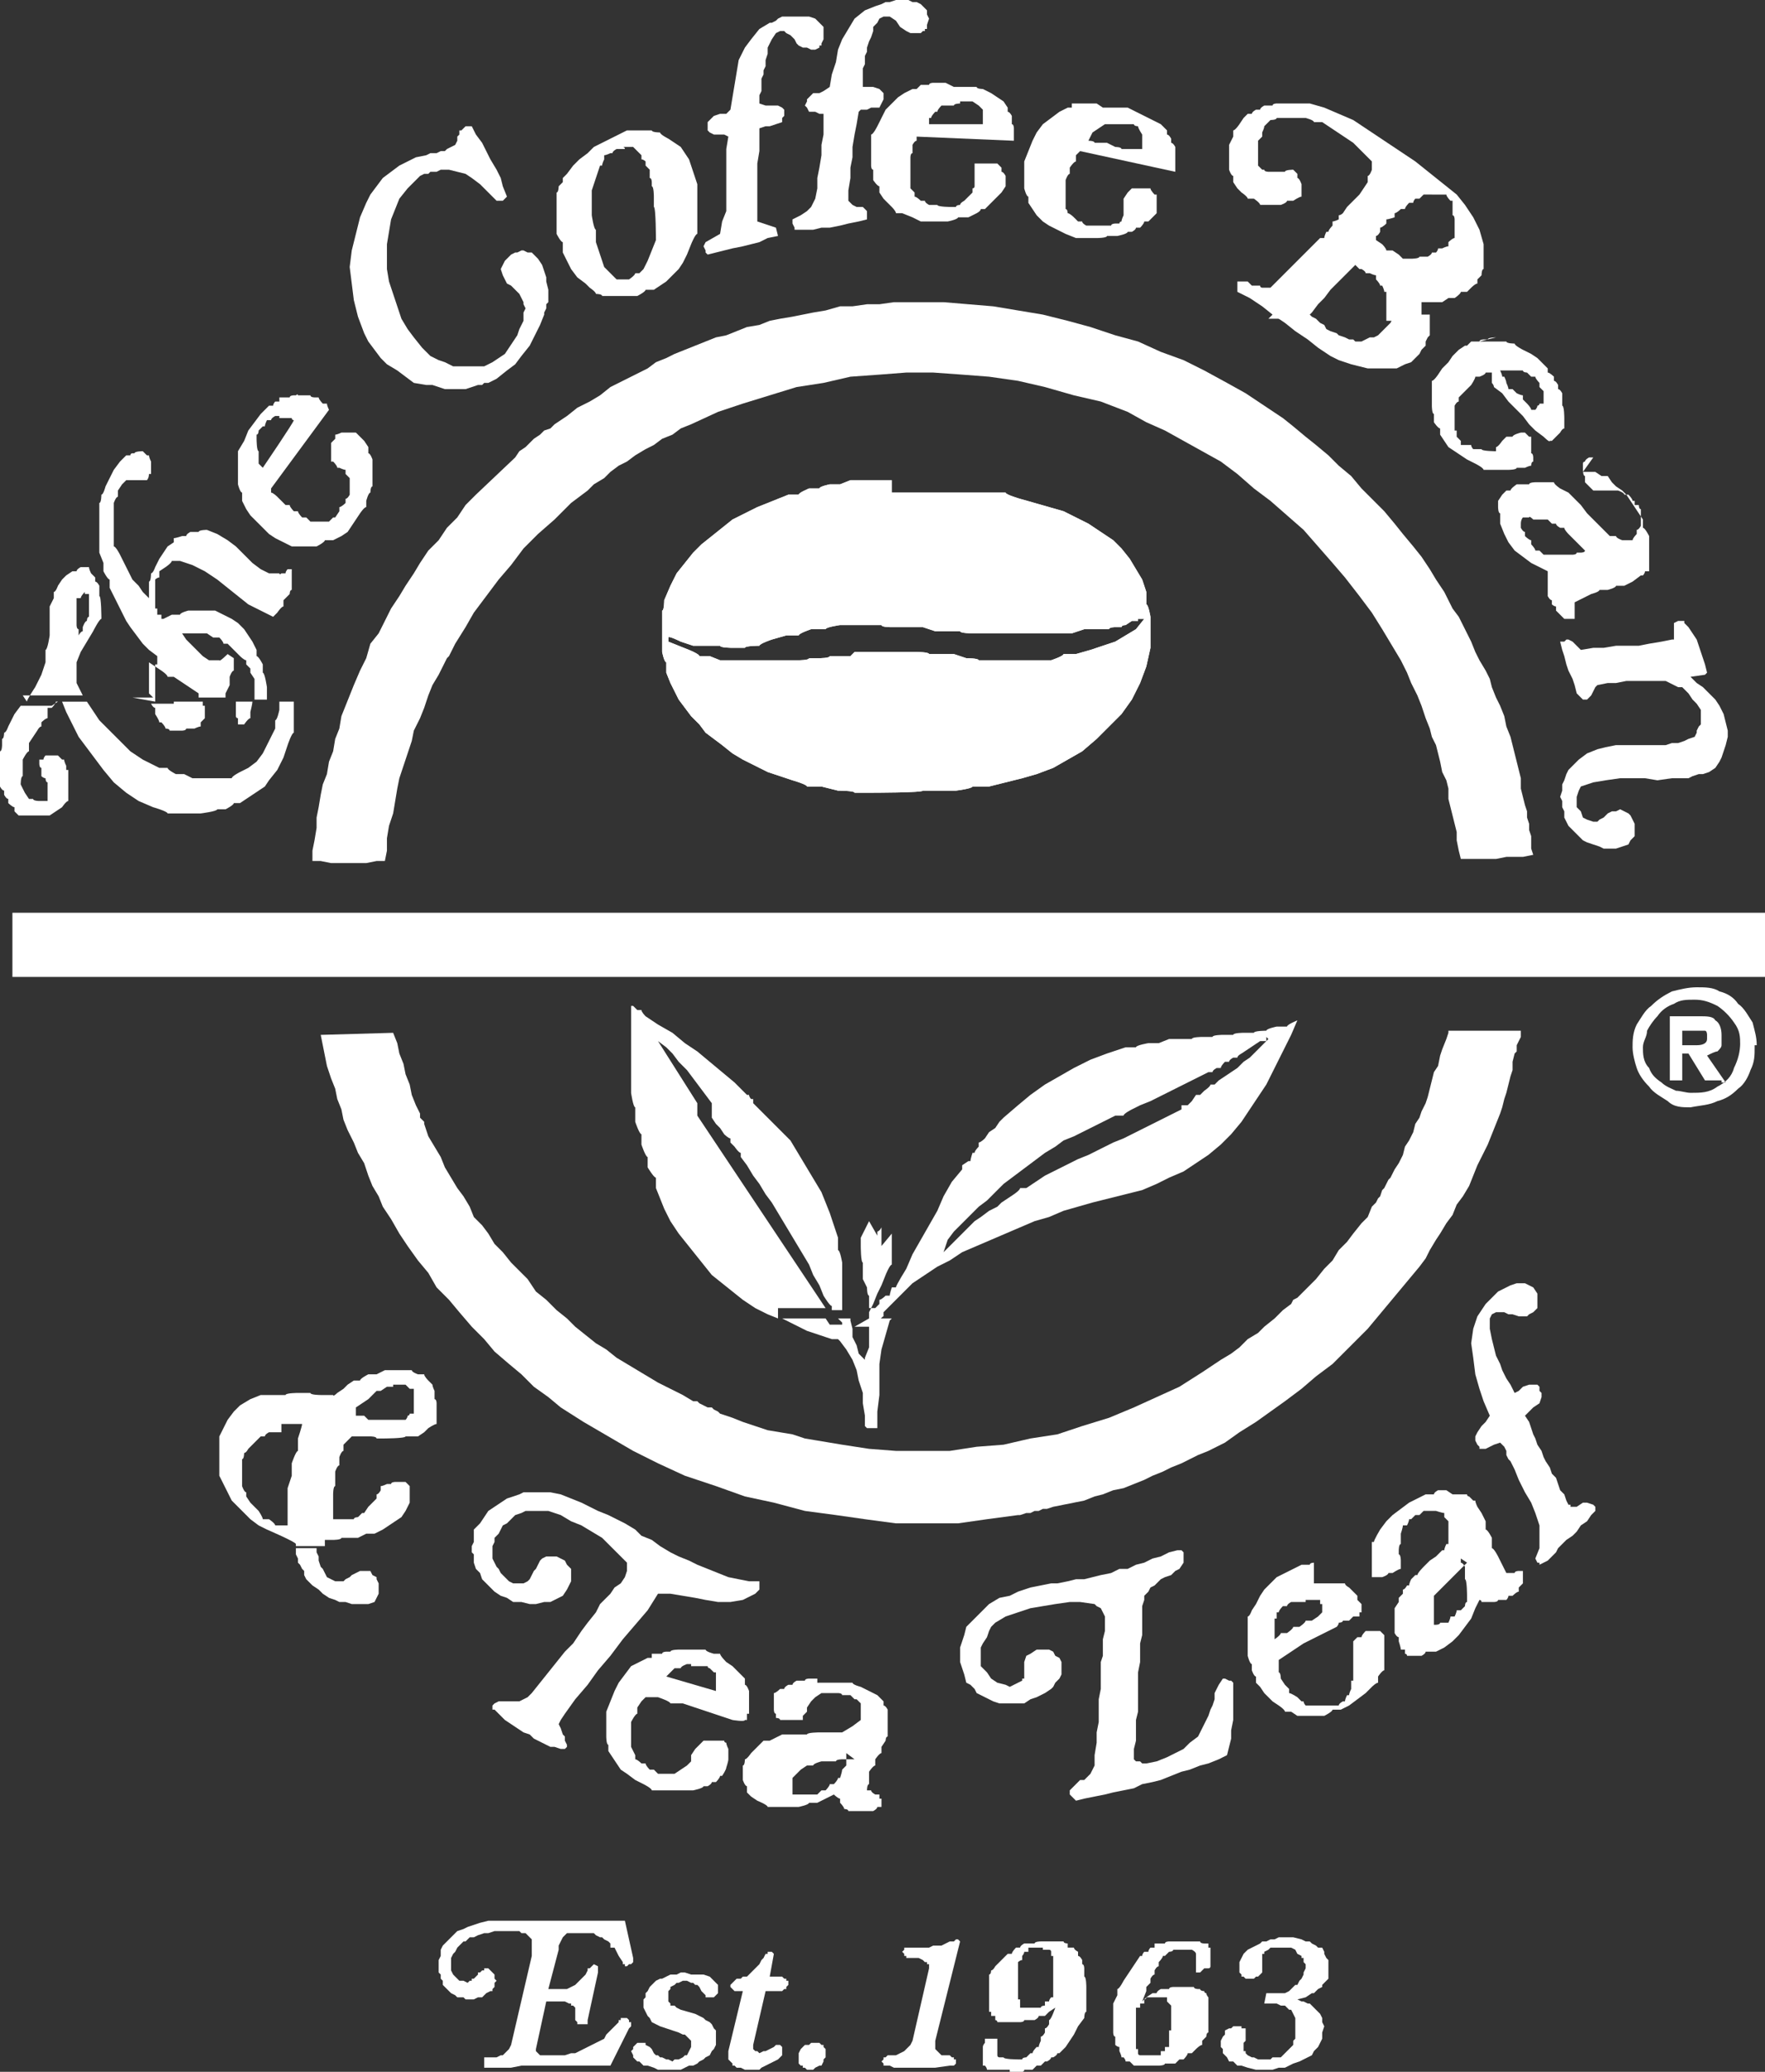
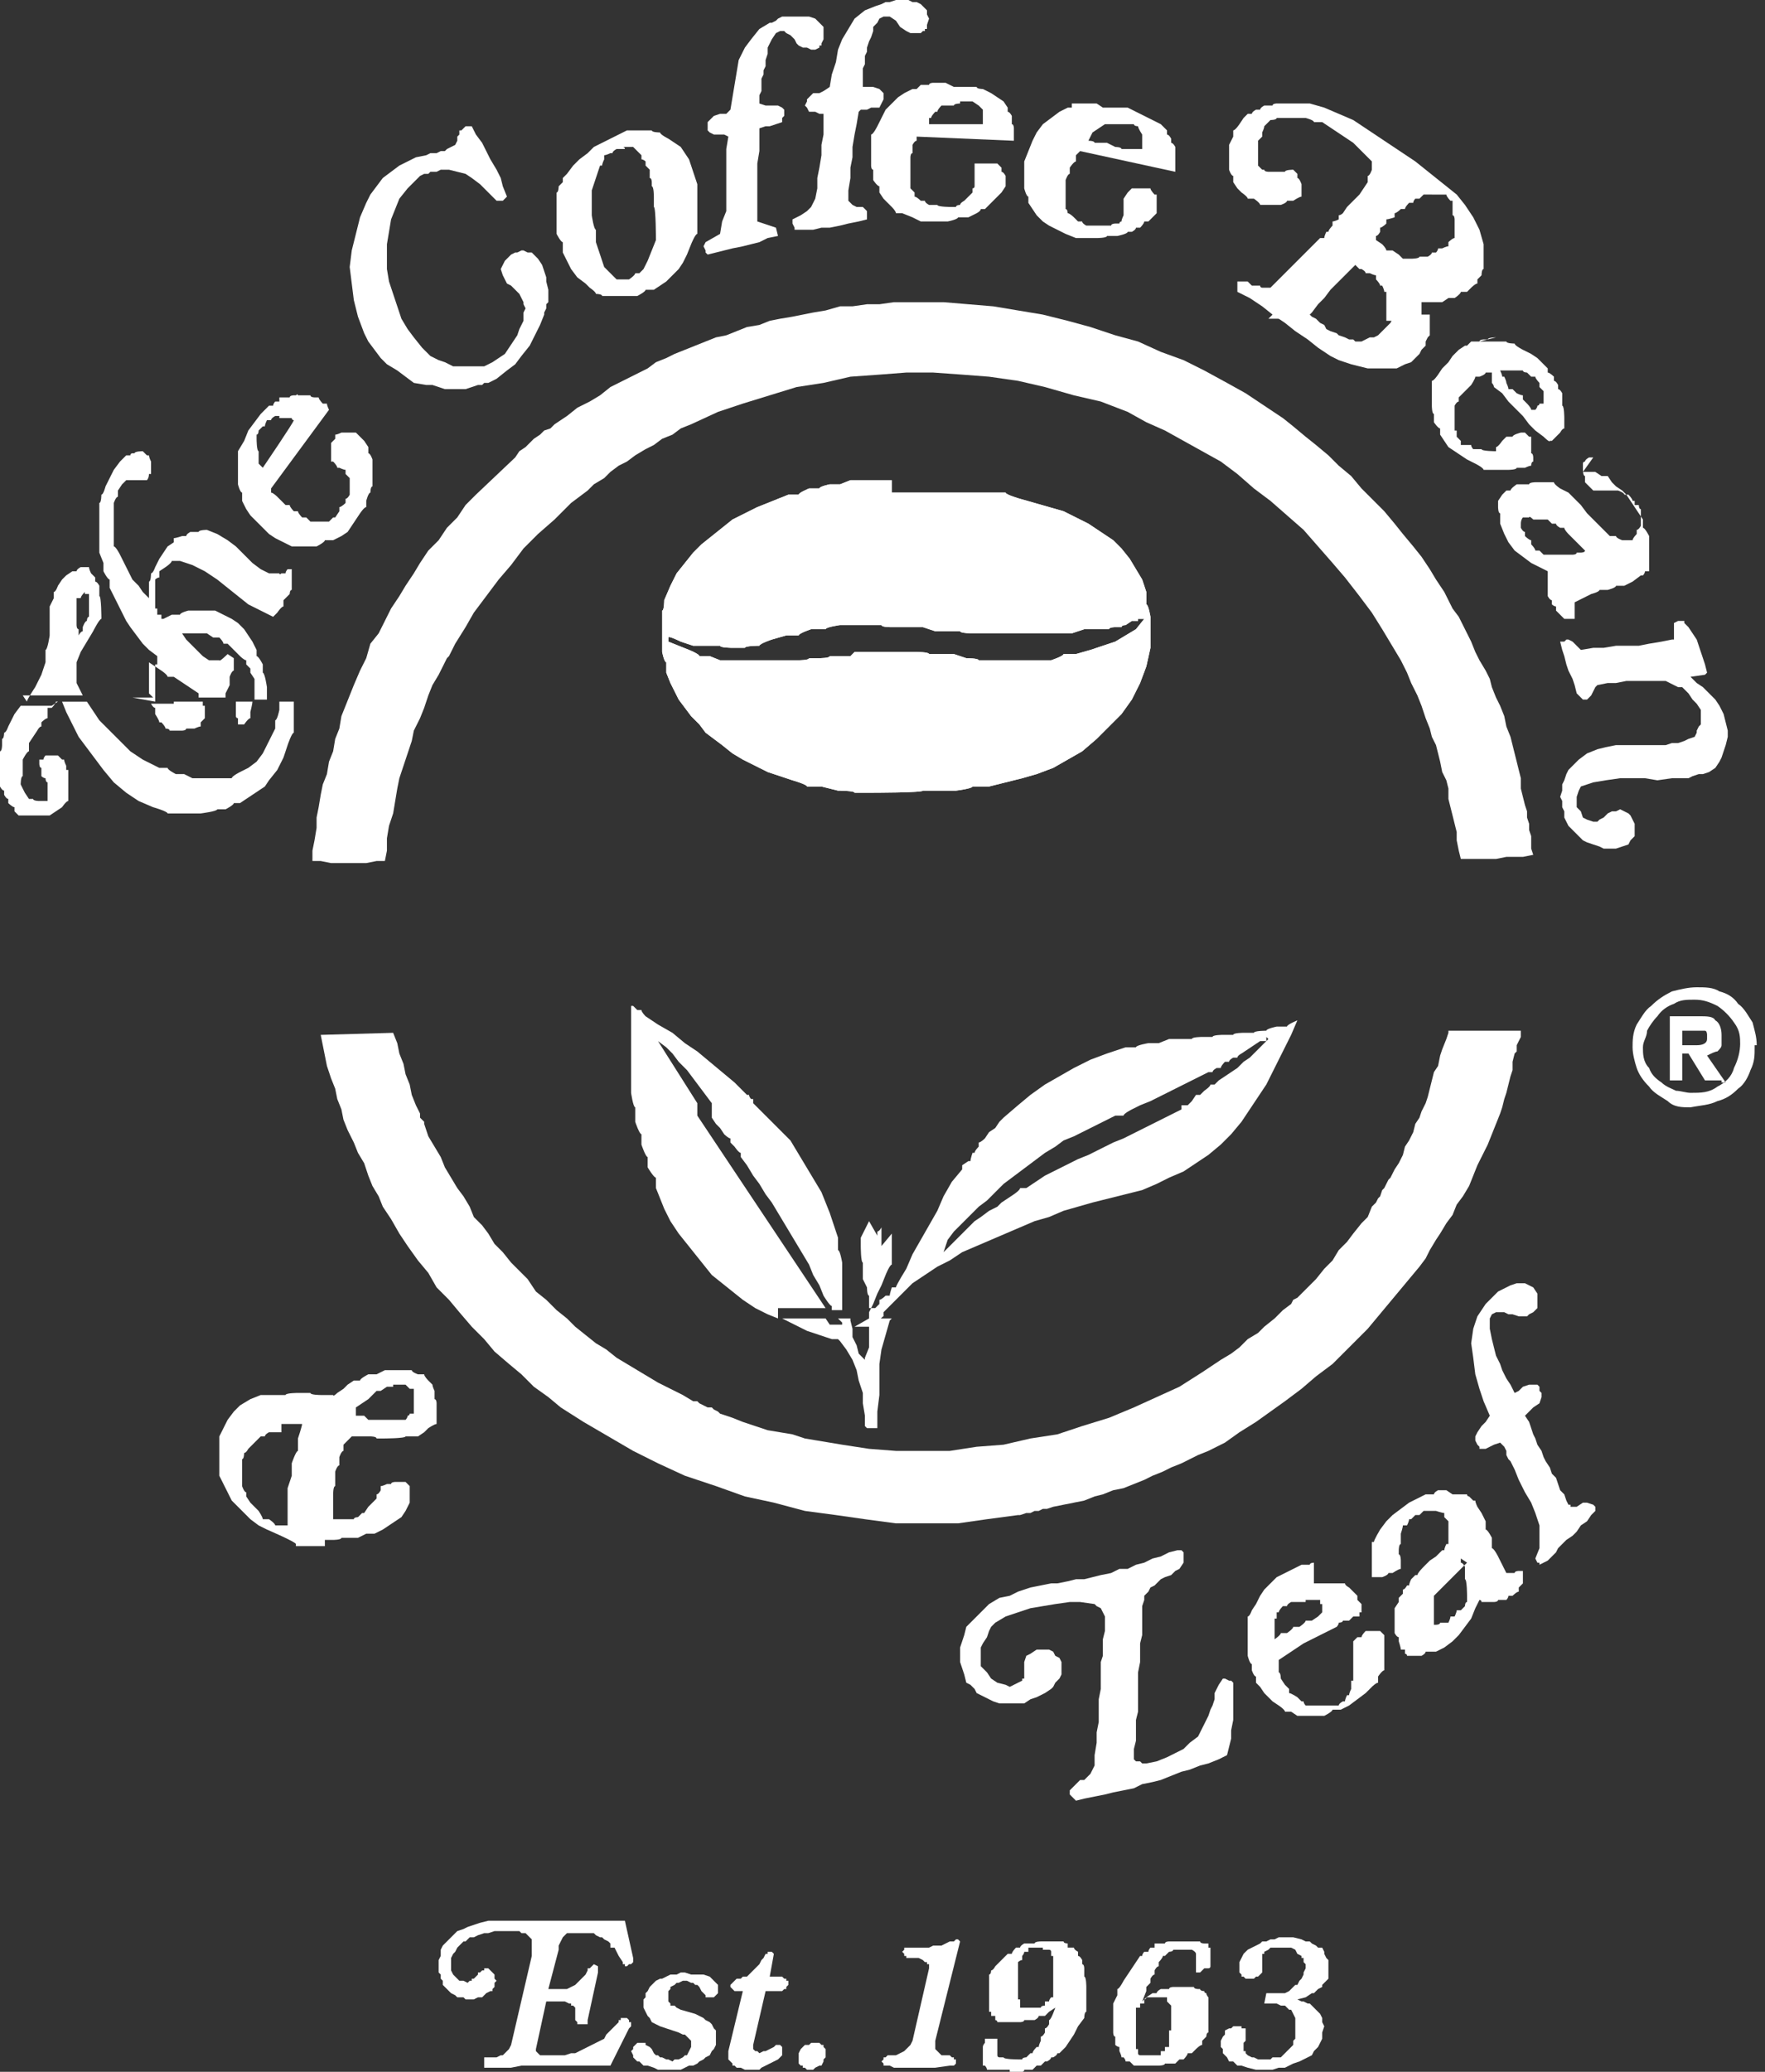
<svg xmlns="http://www.w3.org/2000/svg" fill="white" id="Layer_1" version="1.1" viewBox="0 0 85.3 100.1">
  <rect x="0" y="0" width="85.3" height="100.1" fill="#333333" stroke="none" />
  <defs>
    <style>
      .st0 {
        fill-rule: evenodd;
      }
    </style>
  </defs>
  <path class="st0" d="M43,23.8h5.6c0,.1.7.3.7.3l.7.2.7.2.7.2.6.3.6.3.6.4.6.4.4.4.4.5.3.5.3.5.2.6v.6c.1,0,.2.6.2.6v1.5l-.2.9-.3.8-.4.8-.5.7-.6.6-.6.6-.7.6-.7.4-.7.4-.8.3-.7.2-.8.2-.8.2h-.8c0,.1-.8.2-.8.2h-1.6c0,.1-2.5.1-2.5.1h-.8c0-.1-.8-.1-.8-.1l-.8-.2h-.7c0-.1-.7-.3-.7-.3l-.6-.2-.6-.2-.6-.3-.6-.3-.5-.3-.5-.4-.4-.3-.4-.3-.3-.4-.4-.4-.3-.4-.3-.4-.2-.4-.2-.4-.2-.5v-.5c-.1,0-.2-.5-.2-.5v-2c.1,0,.1-.5.1-.5l.3-.7.3-.6.4-.5.4-.5.4-.4.5-.4.5-.4.5-.4.4-.2.4-.2.4-.2.5-.2.5-.2.5-.2h.5c0-.1.5-.3.5-.3h.5c0-.1.5-.2.5-.2h.5l.5-.2h2v.6ZM55,29.9h.3l-.4.5-.5.3-.5.3-.6.2-.6.2-.7.2h-.6c0,.1-.6.3-.6.3h-3.5c0-.1-.6-.1-.6-.1l-.6-.2h-1.2c0-.1-.6-.1-.6-.1h-3l-.2.2h-1c0,.1-.5.1-.5.1h-.5c0,.1-.5.1-.5.1h-3.8l-.5-.2h-.5c0-.1-.5-.3-.5-.3l-.5-.2-.5-.2h0v-.2h0c0-.1.6.2.6.2l.6.2h1.3c0,.1.6.1.6.1h.6c0-.1.7-.1.7-.1,0-.1.6-.3.6-.3l.7-.2h.6c0-.1.6-.3.6-.3h.7c0-.1.7-.2.7-.2h2c0,.1.4.1.4.1h1.6l.6.2h1.2c0,.1.6.1.6.1h4.8l.6-.2h1.2c0-.1.3-.1.3-.1h.3c0-.1.2-.1.2-.1l.3-.2h.3Z" />
  <polygon class="st0" points="43.3 0 43.5 0 43.7 0 43.9 0 44.1 .1 44.3 .1 44.5 .2 44.6 .3 44.8 .5 44.8 .7 44.9 .9 44.8 1.2 44.8 1.4 44.7 1.4 44.7 1.5 44.7 1.5 44.6 1.5 44.5 1.6 44.3 1.6 44 1.6 43.8 1.5 43.5 1.3 43.3 1 43 .8 42.7 .8 42.5 .9 42.4 1.1 42.2 1.3 42.2 1.5 42.1 1.8 42 2 41.9 2.3 41.9 2.5 41.8 2.7 41.8 2.9 41.8 3.1 41.7 3.3 41.7 3.6 41.7 3.8 41.7 4 41.7 4.2 41.9 4.2 42.2 4.2 42.5 4.3 42.7 4.5 42.7 4.7 42.7 4.8 42.6 5 42.5 5.2 42.3 5.2 42.1 5.2 41.9 5.3 41.7 5.3 41.6 5.3 41.6 5.3 41.5 5.4 41.5 5.4 41.4 6 41.3 6.5 41.2 7.1 41.2 7.6 41.1 8.1 41.1 8.6 41 9.2 41 9.7 41.2 9.9 41.4 10 41.7 10 41.9 10.2 41.9 10.3 41.9 10.4 41.9 10.5 41.9 10.6 41.5 10.7 41 10.8 40.6 10.9 40.1 11 39.7 11 39.3 11.1 38.9 11.1 38.4 11.1 38.4 11 38.3 10.8 38.3 10.7 38.3 10.6 38.7 10.4 39 10.2 39.2 10 39.4 9.6 39.5 9.1 39.5 8.6 39.6 8.1 39.7 7.5 39.7 7 39.8 6.5 39.8 6 39.8 5.5 39.6 5.5 39.4 5.4 39.1 5.4 39 5.2 38.9 5.1 39 4.9 39 4.8 39.1 4.7 39.3 4.5 39.6 4.5 39.8 4.4 40.1 4.2 40.2 3.6 40.4 3 40.5 2.4 40.7 1.9 41 1.4 41.3 .9 41.8 .5 42.3 .3 42.6 .2 42.8 .1 43 .1 43.3 0 43.3 0" />
  <polygon class="st0" points="38.5 .8 38.8 .8 39.1 .8 39.4 .9 39.6 1.1 39.8 1.3 39.8 1.6 39.8 1.9 39.7 2.1 39.7 2.1 39.7 2.2 39.6 2.2 39.6 2.3 39.4 2.4 39.2 2.4 39 2.3 38.8 2.3 38.6 2.2 38.5 2.1 38.4 1.9 38.3 1.8 38.2 1.7 38 1.6 37.9 1.5 37.7 1.5 37.5 1.6 37.3 1.9 37.2 2.1 37.1 2.3 37.1 2.6 37 2.9 37 3.2 36.9 3.4 36.9 3.6 36.8 3.8 36.8 4 36.8 4.2 36.8 4.4 36.7 4.6 36.7 4.8 36.7 5 37 5.1 37.3 5.1 37.6 5.1 37.8 5.2 37.9 5.3 37.9 5.3 37.9 5.4 37.9 5.6 37.8 5.7 37.8 5.9 37.5 6 37.2 6.1 37 6.1 36.7 6.2 36.7 6.8 36.7 7.3 36.6 7.9 36.6 8.4 36.6 9 36.6 9.6 36.6 10.2 36.6 10.7 37.5 11 37.6 11.4 37.1 11.5 36.7 11.7 36.3 11.8 35.9 11.9 35.4 12 35 12.1 34.6 12.2 34.2 12.3 34.1 12.2 34.1 12.1 34 11.9 34.1 11.7 34.8 11.3 34.9 10.7 35.1 10.2 35.1 9.6 35.1 9 35.1 8.4 35.1 7.8 35.1 7.2 35.2 6.6 35 6.5 34.7 6.5 34.5 6.5 34.3 6.4 34.2 6.3 34.2 6.1 34.2 5.9 34.3 5.8 34.5 5.6 34.8 5.5 35.1 5.5 35.3 5.3 35.4 4.7 35.5 4.1 35.6 3.5 35.7 2.9 36 2.3 36.3 1.9 36.7 1.4 37.2 1.1 37.3 1.1 37.5 1 37.6 .9 37.8 .8 38 .8 38.2 .8 38.3 .8 38.5 .8 38.5 .8" />
  <polygon class="st0" points="22.6 6.1 22.8 6.1 23 6.5 23.3 6.9 23.5 7.3 23.7 7.7 24 8.2 24.2 8.6 24.3 9 24.5 9.5 24.4 9.6 24.3 9.7 24.2 9.7 24 9.7 23.7 9.4 23.4 9.1 23.2 8.9 22.8 8.6 22.5 8.4 22.1 8.3 21.7 8.2 21.3 8.2 21.1 8.3 20.9 8.3 20.8 8.3 20.7 8.4 20.5 8.4 20.3 8.5 20.2 8.6 20.1 8.7 19.7 9.1 19.3 9.6 19.1 10.1 18.9 10.6 18.8 11.2 18.7 11.8 18.7 12.4 18.7 13 18.8 13.6 19 14.2 19.2 14.8 19.4 15.4 19.7 15.9 20 16.3 20.4 16.8 20.8 17.2 21.2 17.4 21.5 17.5 21.9 17.7 22.3 17.7 22.7 17.7 23 17.7 23.4 17.7 23.8 17.5 24.1 17.3 24.4 17.1 24.6 16.8 24.8 16.5 25 16.2 25.1 15.9 25.3 15.5 25.3 15.1 25.4 14.9 25.3 14.7 25.3 14.6 25.2 14.4 25.1 14.2 25 14.1 24.9 14 24.7 13.8 24.5 13.7 24.4 13.5 24.3 13.3 24.2 13 24.3 12.8 24.4 12.6 24.5 12.5 24.6 12.4 24.7 12.3 24.9 12.2 25 12.2 25.2 12.1 25.3 12.1 25.5 12.2 25.7 12.2 25.8 12.3 26 12.5 26.2 12.8 26.3 13.1 26.4 13.4 26.4 13.6 26.5 14 26.5 14.3 26.5 14.6 26.4 14.7 26.4 14.9 26.3 15.1 26.3 15.2 26.1 15.7 25.8 16.3 25.6 16.7 25.2 17.2 24.9 17.6 24.5 17.9 24 18.3 23.6 18.5 23.4 18.5 23.3 18.6 23.2 18.6 23.1 18.6 22.8 18.7 22.5 18.8 22.1 18.8 21.8 18.8 21.5 18.8 21.2 18.7 20.9 18.6 20.6 18.6 20 18.5 19.6 18.2 19.2 17.9 18.7 17.6 18.4 17.3 18.1 16.9 17.8 16.5 17.6 16.1 17.3 15.3 17.1 14.5 17 13.7 16.9 12.9 17 12.1 17.2 11.3 17.4 10.5 17.7 9.8 17.9 9.4 18.2 9 18.5 8.6 18.9 8.3 19.3 8 19.7 7.8 20.1 7.6 20.6 7.5 20.8 7.4 21.1 7.4 21.3 7.3 21.5 7.3 21.6 7.2 21.8 7.1 22 7 22.1 6.8 22.1 6.7 22.1 6.6 22.2 6.5 22.2 6.3 22.3 6.3 22.4 6.2 22.5 6.1 22.6 6.1 22.6 6.1" />
  <polygon class="st0" points="44.5 14.6 45.6 14.6 46.8 14.7 48 14.8 49.2 15 50.4 15.2 51.6 15.5 52.7 15.8 53.9 16.2 55 16.5 56.1 17 57.2 17.4 58.2 17.9 59.3 18.5 60.2 19 61.1 19.6 62 20.2 62.5 20.6 63.1 21.1 63.6 21.5 64.2 22 64.7 22.5 65.3 23 65.8 23.6 66.4 24.2 66.9 24.7 67.4 25.3 67.8 25.8 68.3 26.4 68.7 26.9 69.1 27.5 69.4 28 69.8 28.6 70 29 70.2 29.4 70.5 29.8 70.7 30.2 70.9 30.6 71.1 31 71.3 31.5 71.5 31.9 71.8 32.4 72 32.8 72.1 33.2 72.3 33.7 72.5 34.1 72.7 34.6 72.8 35.1 73 35.6 73.1 36 73.2 36.4 73.3 36.8 73.4 37.2 73.5 37.6 73.5 38.1 73.6 38.5 73.7 38.9 73.8 39.2 73.8 39.5 73.9 39.8 73.9 40.1 74 40.4 74 40.7 74 41 74.1 41.3 73.6 41.4 73.2 41.4 72.8 41.4 72.3 41.5 71.9 41.5 71.5 41.5 71 41.5 70.6 41.5 70.5 41.1 70.4 40.6 70.4 40.2 70.3 39.8 70.2 39.4 70.1 39 70 38.6 70 38.1 69.9 37.7 69.7 37.3 69.6 36.8 69.5 36.4 69.4 36 69.2 35.6 69.1 35.2 68.9 34.7 68.7 34.1 68.5 33.6 68.2 33 68 32.5 67.7 31.9 67.4 31.4 67.1 30.9 66.8 30.4 66.3 29.6 65.7 28.8 65 27.9 64.4 27.2 63.7 26.4 63 25.6 62.2 24.9 61.4 24.2 60.6 23.6 59.8 22.9 59 22.3 58.1 21.8 57.2 21.3 56.3 20.8 55.4 20.4 54.5 19.9 53.2 19.4 51.9 19.1 50.5 18.7 49.2 18.4 47.8 18.2 46.5 18.1 45.1 18 43.8 18 42.5 18.1 41.1 18.2 39.8 18.5 38.5 18.7 37.2 19.1 35.9 19.5 34.7 19.9 33.4 20.5 32.9 20.7 32.5 21 32 21.2 31.6 21.5 31.2 21.7 30.7 22 30.3 22.3 29.9 22.5 29.5 22.8 29.2 23.1 28.7 23.4 28.4 23.7 28 24 27.6 24.3 27.2 24.7 26.8 25.1 26 25.8 25.3 26.5 24.7 27.3 24.1 28 23.5 28.8 22.9 29.6 22.5 30.3 22 31.1 21.9 31.3 21.8 31.5 21.7 31.7 21.6 31.8 21.5 32 21.4 32.2 21.3 32.4 21.2 32.6 20.9 33.1 20.7 33.6 20.5 34.2 20.3 34.7 20 35.3 19.9 35.8 19.7 36.4 19.5 37 19.3 37.6 19.2 38.1 19.1 38.7 19 39.3 18.8 39.9 18.7 40.5 18.7 41.1 18.6 41.6 18.2 41.6 17.7 41.7 17.3 41.7 16.9 41.7 16.4 41.7 16 41.7 15.5 41.6 15.1 41.6 15.1 41.1 15.2 40.6 15.3 40 15.3 39.5 15.4 39 15.5 38.4 15.6 37.9 15.8 37.4 15.9 36.8 16.1 36.3 16.2 35.7 16.4 35.2 16.5 34.6 16.7 34.1 16.9 33.6 17.1 33.1 17.4 32.4 17.7 31.8 17.9 31.1 18.3 30.6 18.6 30 18.9 29.4 19.3 28.8 19.6 28.3 20 27.7 20.3 27.2 20.7 26.6 21.2 26.1 21.6 25.5 22.1 25 22.5 24.4 23 23.9 24.9 22.1 25.1 21.8 25.4 21.6 25.6 21.4 25.8 21.2 26.1 21 26.3 20.8 26.6 20.7 26.8 20.5 27.4 20.1 27.9 19.7 28.5 19.4 29 19.1 29.5 18.7 30.1 18.4 30.7 18.1 31.3 17.8 31.7 17.5 32.2 17.3 32.6 17.1 33.1 16.9 33.6 16.7 34.1 16.5 34.6 16.3 35.1 16.2 35.6 16 36.1 15.8 36.7 15.7 37.2 15.5 37.7 15.4 38.3 15.3 38.8 15.2 39.3 15.1 39.9 15 40.6 14.8 41.2 14.8 41.9 14.7 42.5 14.7 43.2 14.6 43.8 14.6 44.5 14.6 44.5 14.6" />
  <polygon class="st0" points="81.1 30 81.2 30 81.3 30 81.4 30 81.4 30.1 81.6 30.3 81.8 30.6 82 30.9 82.1 31.2 82.2 31.5 82.3 31.8 82.4 32.1 82.5 32.5 82.4 32.6 81.7 32.7 82 33 82.3 33.2 82.6 33.5 82.9 33.8 83.1 34.1 83.3 34.5 83.4 34.9 83.5 35.3 83.5 35.6 83.4 36 83.3 36.3 83.2 36.6 83.1 36.8 82.9 37.1 82.6 37.3 82.3 37.4 82.1 37.4 81.8 37.5 81.6 37.6 81.4 37.6 80.8 37.6 80.1 37.7 79.5 37.6 78.9 37.6 78.3 37.6 77.6 37.7 77 37.8 76.4 38 76.3 38.2 76.2 38.5 76.2 38.8 76.2 39 76.4 39.2 76.5 39.5 76.7 39.6 77 39.7 77.2 39.7 77.3 39.6 77.5 39.5 77.7 39.3 77.9 39.2 78.1 39.2 78.3 39.1 78.5 39.2 78.7 39.3 78.8 39.4 78.9 39.6 79 39.8 79 40.1 79 40.4 78.8 40.6 78.7 40.8 78.4 40.9 78.1 41 77.9 41 77.5 41 77.3 40.9 77 40.8 76.7 40.7 76.5 40.6 76.3 40.4 76.1 40.2 76 40.1 75.8 39.9 75.7 39.7 75.6 39.5 75.6 39.2 75.5 39 75.5 38.7 75.4 38.5 75.5 38.2 75.5 37.9 75.6 37.7 75.7 37.4 75.8 37.2 76 37 76.3 36.7 76.7 36.4 77.2 36.2 77.6 36.1 78.1 36 78.6 36 79.1 36 79.6 36 79.9 36 80.2 36 80.5 36 80.8 35.9 81.1 35.9 81.4 35.8 81.6 35.7 81.9 35.6 82 35.4 82 35.3 82.1 35.1 82.2 35 82.2 34.8 82.2 34.6 82.2 34.5 82.2 34.3 82 34 81.8 33.8 81.6 33.5 81.4 33.3 81.3 33.2 81.2 33.2 81.1 33.2 80.9 33.1 80.5 32.9 80.1 32.9 79.6 32.9 79.1 32.9 78.6 32.9 78.1 33 77.7 33 77.2 33.1 77.1 33.2 77 33.4 76.9 33.6 76.8 33.7 76.7 33.8 76.6 33.8 76.5 33.8 76.4 33.7 76.2 33.5 76.1 33.1 76 32.8 75.8 32.4 75.7 32.1 75.6 31.7 75.5 31.4 75.4 31 75.4 31 75.5 31 75.5 31 75.6 31 75.7 30.9 75.8 30.9 76 31 76.1 31.1 76.2 31.2 76.3 31.3 76.4 31.4 77 31.3 77.5 31.3 78.1 31.2 78.7 31.2 79.2 31.2 79.7 31.1 80.3 31 80.8 30.9 80.8 30.9 80.9 30.9 80.9 30.9 80.9 30.1 81.1 30 81.1 30" />
-   <polygon class="st0" points="85.3 44.1 85.3 47.2 .6 47.2 .6 44.1 85.3 44.1 85.3 44.1" />
  <polygon class="st0" points="70 49.8 73.5 49.8 73.5 49.9 73.5 50.1 73.4 50.3 73.3 50.5 73.3 50.6 73.3 50.7 73.3 50.8 73.2 50.9 73.1 51.3 73.1 51.7 73 52 72.9 52.4 72.8 52.8 72.7 53.1 72.6 53.5 72.5 53.8 72.3 54.3 72.1 54.8 71.9 55.3 71.6 55.9 71.4 56.3 71.2 56.8 71 57.3 70.7 57.8 70.4 58.2 70.2 58.7 69.9 59.1 69.6 59.6 69.4 59.9 69.1 60.4 68.9 60.8 68.6 61.2 68.1 61.8 67.6 62.4 67.1 63 66.6 63.6 66.1 64.2 65.5 64.8 65 65.3 64.4 65.9 63.6 66.5 62.9 67.1 62.1 67.7 61.4 68.2 60.7 68.7 59.9 69.2 59.2 69.7 58.4 70.1 57.9 70.3 57.5 70.5 57.1 70.7 56.6 70.9 56.2 71.1 55.7 71.3 55.3 71.5 54.8 71.7 54.3 71.9 53.8 72 53.3 72.2 52.9 72.3 52.4 72.5 51.9 72.6 51.4 72.7 50.9 72.8 50.6 72.9 50.4 72.9 50.2 73 50 73 49.8 73.1 49.6 73.1 49.3 73.2 49.2 73.2 47.7 73.4 46.3 73.6 44.8 73.6 43.3 73.6 41.8 73.4 40.4 73.2 38.9 73 37.4 72.6 36 72.3 34.6 71.8 33.1 71.3 31.8 70.7 30.6 70.1 29.4 69.4 28.2 68.7 27.1 68 26.5 67.5 25.8 67 25.2 66.4 24.6 65.9 23.9 65.3 23.4 64.7 22.8 64.1 22.2 63.4 21.7 62.8 21.1 62.2 20.7 61.5 20.2 60.9 19.7 60.2 19.3 59.6 18.9 58.9 18.5 58.3 18.3 57.8 18 57.3 17.8 56.8 17.6 56.2 17.3 55.7 17.1 55.2 16.8 54.6 16.6 54.1 16.5 53.6 16.3 53.1 16.2 52.6 16 52.1 15.8 51.5 15.7 51 15.6 50.5 15.5 50 19 49.9 19.2 50.4 19.3 50.9 19.5 51.4 19.6 51.9 19.8 52.4 19.9 52.9 20.1 53.4 20.3 53.8 20.3 54 20.4 54.1 20.5 54.2 20.5 54.3 20.7 54.9 21 55.4 21.3 55.9 21.5 56.4 21.8 56.9 22.1 57.4 22.4 57.8 22.7 58.3 22.9 58.8 23.3 59.2 23.6 59.6 23.9 60.1 24.3 60.5 24.7 61 25.1 61.4 25.5 61.8 25.9 62.4 26.4 62.8 26.9 63.3 27.4 63.7 27.8 64.1 28.3 64.5 28.8 64.9 29.3 65.2 29.8 65.6 30.3 65.9 30.8 66.2 31.3 66.5 31.8 66.8 32.4 67.1 33 67.4 33.5 67.7 33.7 67.7 33.8 67.8 34 67.9 34.2 68 34.4 68 34.5 68.1 34.7 68.2 34.8 68.3 35.4 68.5 35.9 68.7 36.5 68.9 37.1 69.1 37.7 69.2 38.3 69.3 38.9 69.5 39.5 69.6 40.7 69.8 42 70 43.3 70.1 44.6 70.1 45.9 70.1 47.2 69.9 48.5 69.8 49.8 69.5 51.1 69.3 52.3 68.9 53.6 68.5 54.8 68 55.9 67.5 57 67 58.1 66.3 59 65.7 59.5 65.4 59.9 65.1 60.3 64.7 60.8 64.4 61.1 64.1 61.6 63.7 62 63.3 62.4 63 62.5 62.8 62.7 62.7 62.9 62.5 63 62.4 63.2 62.2 63.3 62.1 63.5 61.9 63.6 61.8 64 61.3 64.4 60.9 64.7 60.4 65.1 60 65.4 59.6 65.8 59.1 66.1 58.8 66.3 58.3 66.5 58.1 66.6 57.9 66.7 57.8 66.8 57.5 66.9 57.4 67 57.2 67.1 57 67.2 56.9 67.4 56.5 67.6 56.2 67.8 55.8 67.9 55.4 68.1 55.1 68.3 54.7 68.4 54.3 68.6 54 68.7 53.7 68.8 53.5 68.9 53.3 69 53 69.1 52.6 69.2 52.2 69.3 51.8 69.5 51.5 69.6 51 69.7 50.7 69.9 50.2 70 49.9 70 49.8 70 49.8 70 49.8" />
  <polygon class="st0" points="73.3 62 73.5 62 73.7 62 73.9 62.1 74.1 62.2 74.3 62.5 74.3 62.7 74.3 62.9 74.3 63.2 74.2 63.3 74.1 63.4 73.9 63.5 73.8 63.6 73.6 63.6 73.4 63.6 73.1 63.5 72.9 63.5 72.7 63.4 72.5 63.4 72.3 63.4 72.1 63.5 72 63.7 72 63.9 72 64.1 72 64.2 72.1 64.7 72.2 65.1 72.3 65.5 72.5 65.9 72.6 66.2 72.8 66.6 73 66.9 73.2 67.3 73.4 67.2 73.6 67 73.9 66.9 74.3 66.9 74.4 67 74.4 67.2 74.5 67.3 74.5 67.5 74.4 67.8 74.1 68 73.9 68.2 73.7 68.4 73.9 68.7 74 69 74.1 69.3 74.2 69.5 74.3 69.8 74.5 70.1 74.6 70.4 74.7 70.6 74.9 70.9 75 71.2 75.2 71.4 75.3 71.7 75.4 72 75.6 72.2 75.7 72.5 75.8 72.7 75.9 72.7 75.9 72.8 75.9 72.8 76 72.8 76.2 72.8 76.5 72.6 76.7 72.6 77 72.7 77 72.7 77.1 72.8 77.1 72.9 77.1 73 76.9 73.2 76.7 73.5 76.4 73.7 76.2 74 76 74.2 75.7 74.4 75.5 74.6 75.3 74.8 75.2 75 75 75.2 74.8 75.4 74.6 75.5 74.4 75.6 74.4 75.5 74.3 75.5 74.2 75.3 74.4 74.8 74.4 74.2 74.4 73.7 74.2 73.1 74 72.6 73.7 72.1 73.4 71.5 73.2 71 73.1 70.8 73 70.6 72.9 70.5 72.8 70.3 72.8 70.1 72.7 69.9 72.6 69.8 72.5 69.7 72.2 69.8 72 69.9 71.8 70 71.5 70 71.5 69.9 71.4 69.8 71.3 69.6 71.3 69.4 71.4 69.2 71.6 68.9 71.8 68.7 72 68.4 71.7 67.7 71.5 67.1 71.3 66.4 71.2 65.6 71.1 64.9 71.2 64.2 71.4 63.6 71.8 63 72 62.8 72.1 62.7 72.3 62.5 72.4 62.4 72.6 62.3 72.8 62.2 73 62.1 73.3 62 73.3 62" />
-   <polygon class="st0" points="25.7 72.1 26.1 72.1 26.6 72.1 27.1 72.2 27.6 72.4 28.1 72.6 28.5 72.8 28.9 73 29.4 73.2 29.8 73.4 30.2 73.6 30.7 73.9 31 74.2 31.5 74.4 31.9 74.7 32.4 75 32.8 75.2 33.3 75.4 33.7 75.6 34.2 75.8 34.7 76 35.2 76.2 35.7 76.3 36.2 76.4 36.7 76.4 36.7 76.5 36.7 76.5 36.7 76.6 36.7 76.8 36.6 76.9 36.5 77 35.9 77.3 35.3 77.4 34.7 77.4 34.1 77.3 33.6 77.2 33 77.1 32.4 77 31.8 77 31.3 77.8 30.7 78.5 30.1 79.2 29.5 80 28.9 80.7 28.4 81.4 27.8 82.1 27.3 82.8 27.1 83.1 27 83.3 27.1 83.5 27.2 83.8 27.3 83.9 27.3 84.1 27.4 84.3 27.4 84.4 27.3 84.5 27.3 84.5 27.2 84.5 27.1 84.5 26.8 84.4 26.6 84.4 26.4 84.3 26.2 84.2 25.8 84 25.6 83.8 25.3 83.7 25 83.5 24.7 83.3 24.4 83.1 24.2 82.9 23.9 82.6 23.8 82.6 23.8 82.5 23.8 82.4 23.9 82.3 24.1 82.2 24.3 82.2 24.5 82.2 24.8 82.2 25.1 82.2 25.3 82.1 25.5 82 25.7 81.8 26.1 81.3 26.5 80.8 26.9 80.3 27.3 79.8 27.7 79.4 28.1 78.8 28.4 78.4 28.8 77.9 29 77.5 29.3 77.2 29.5 77 29.7 76.7 30 76.5 30.2 76.2 30.3 75.9 30.3 75.5 29.9 75.1 29.5 74.7 29.1 74.3 28.6 74 28.1 73.7 27.6 73.5 27.1 73.2 26.5 73 26.3 73 25.9 73 25.7 73 25.4 73 25.2 73.1 24.9 73.2 24.7 73.4 24.5 73.6 24.3 73.7 24.2 73.9 24.1 74.1 23.9 74.3 23.9 74.5 23.8 74.7 23.8 74.9 23.8 75.1 23.8 75.3 23.9 75.5 24 75.7 24.1 75.8 24.2 76 24.3 76.1 24.5 76.3 24.6 76.4 24.8 76.5 25.1 76.5 25.3 76.5 25.5 76.4 25.6 76.3 25.7 76.1 25.8 75.9 25.9 75.8 26 75.6 26.1 75.4 26.2 75.3 26.4 75.2 26.6 75.2 26.9 75.2 27.1 75.3 27.3 75.4 27.4 75.6 27.6 75.8 27.6 76.1 27.6 76.4 27.5 76.6 27.4 76.8 27.2 77.1 27 77.2 26.6 77.4 26.3 77.4 25.9 77.5 25.6 77.5 25.2 77.4 24.8 77.4 24.5 77.2 24.2 77.1 23.9 76.9 23.7 76.7 23.5 76.5 23.3 76.3 23.2 76 23 75.8 22.9 75.5 22.9 75.1 22.8 75 22.8 74.8 22.8 74.7 22.9 74.5 22.9 74.3 22.9 74.2 22.9 74 22.9 73.9 23.2 73.6 23.4 73.3 23.6 73 23.9 72.8 24.2 72.6 24.5 72.4 24.8 72.3 25.1 72.2 25.3 72.1 25.4 72.1 25.5 72.1 25.7 72.1 25.7 72.1" />
  <polygon class="st0" points="56.9 74.9 56.9 74.9 57 74.9 57.1 74.9 57.1 74.9 57.2 75 57.2 75.2 57.2 75.4 57.2 75.5 57 75.8 56.8 75.9 56.6 76.1 56.3 76.2 56.1 76.3 55.9 76.5 55.8 76.6 55.6 76.7 55.5 76.9 55.3 77.1 55.3 77.3 55.2 77.6 55.2 78 55.2 78.5 55.2 79 55.1 79.4 55.1 79.9 55.1 80.3 55 80.8 55 81.3 55 81.7 55 82.2 55 82.7 54.9 83.1 54.9 83.6 54.9 84.1 54.8 84.5 54.8 85 54.9 85.1 55.1 85.1 55.2 85.2 55.4 85.2 55.9 85.1 56.4 84.9 56.8 84.7 57.2 84.5 57.5 84.2 57.9 83.9 58.1 83.5 58.3 83.1 58.4 82.9 58.5 82.6 58.6 82.4 58.7 82.1 58.7 81.8 58.8 81.6 58.9 81.4 59.1 81.1 59.2 81.1 59.4 81.2 59.5 81.2 59.6 81.3 59.6 81.8 59.6 82.3 59.6 82.7 59.6 83.1 59.5 83.6 59.5 84 59.4 84.4 59.3 84.8 58.9 85 58.4 85.2 58 85.3 57.5 85.5 57.1 85.6 56.6 85.8 56.1 86 55.7 86.1 55.2 86.2 54.8 86.4 54.3 86.5 53.8 86.6 53.4 86.7 52.9 86.8 52.4 86.9 52 87 51.9 86.9 51.8 86.8 51.7 86.7 51.7 86.5 51.9 86.3 52 86.2 52.2 86 52.4 86 52.5 85.9 52.7 85.7 52.8 85.5 52.9 85.3 52.9 84.8 53 84.2 53 83.7 53.1 83.2 53.1 82.7 53.1 82.1 53.2 81.6 53.2 81.1 53.2 80.7 53.2 80.3 53.3 80 53.3 79.5 53.3 79.2 53.4 78.8 53.4 78.4 53.4 78.1 53.3 77.9 53.2 77.7 53 77.6 52.9 77.5 52.2 77.4 51.7 77.4 51 77.5 50.4 77.6 49.8 77.7 49.2 77.9 48.6 78.1 48.1 78.4 47.9 78.6 47.8 78.8 47.7 79.1 47.5 79.4 47.4 79.6 47.4 79.9 47.4 80.2 47.4 80.5 47.7 80.8 47.9 81.1 48.2 81.3 48.6 81.4 48.8 81.5 49 81.4 49.2 81.3 49.4 81.2 49.4 81.1 49.5 81.1 49.5 81.1 49.5 80.8 49.5 80.5 49.5 80.3 49.6 80 49.8 79.9 50.1 79.7 50.4 79.7 50.7 79.7 50.9 79.8 51 80 51.2 80.1 51.3 80.3 51.3 80.5 51.3 80.7 51.3 80.9 51.2 81.1 51.1 81.2 51 81.3 50.9 81.5 50.8 81.6 50.5 81.8 50.1 82 49.8 82.1 49.5 82.3 49.1 82.3 48.7 82.3 48.3 82.3 48 82.2 47.8 82.1 47.6 82 47.4 81.9 47.2 81.8 47.1 81.6 47 81.5 46.9 81.4 46.7 81.3 46.6 80.9 46.5 80.6 46.4 80.3 46.4 80 46.4 79.6 46.5 79.3 46.6 79 46.7 78.6 47.1 78.2 47.4 77.9 47.8 77.5 48.3 77.2 48.8 77.1 49.2 76.9 49.8 76.7 50.3 76.6 50.8 76.5 51.1 76.5 51.6 76.4 52 76.3 52.4 76.3 52.8 76.2 53.2 76.1 53.7 76 54.1 75.8 54.5 75.8 54.9 75.6 55.3 75.5 55.7 75.3 56.1 75.2 56.5 75 56.9 74.9 56.9 74.9" />
  <polygon class="st0" points="39.9 99.3 39.9 99.4 39.8 99.5 39.8 99.6 39.7 99.8 39.6 99.8 39.4 99.9 39.3 100 39.1 100 39 100 38.9 99.9 38.8 99.9 38.8 99.8 38.7 99.8 38.6 99.7 38.6 99.6 38.6 99.5 38.6 99.3 38.6 99.2 38.7 99 38.8 98.9 38.9 98.8 39.1 98.8 39.2 98.7 39.4 98.7 39.5 98.7 39.6 98.7 39.7 98.8 39.8 98.8 39.8 98.9 39.9 99 39.9 99.1 39.9 99.3 39.9 99.3" />
  <polygon class="st0" points="34.4 95.6 34.5 95.7 34.6 95.8 34.7 95.9 34.7 95.9 34.7 96 34.7 96.2 34.7 96.2 34.7 96.3 34.7 96.3 34.6 96.4 34.6 96.4 34.5 96.5 34.5 96.5 34.4 96.5 34.3 96.5 34.2 96.5 34.1 96.5 34.1 96.4 34 96.3 33.9 96.2 33.8 96 33.7 95.9 33.6 95.9 33.5 95.8 33.4 95.8 33.2 95.7 33 95.7 33 95.7 32.8 95.8 32.7 95.8 32.6 95.9 32.4 96 32.4 96.1 32.3 96.2 32.3 96.3 32.3 96.3 32.3 96.4 32.3 96.6 32.3 96.7 32.4 96.8 32.4 96.9 32.6 96.9 32.7 97 32.9 97.1 33.6 97.3 33.8 97.4 34 97.5 34.1 97.6 34.3 97.7 34.4 97.8 34.5 98 34.6 98.1 34.6 98.2 34.6 98.3 34.6 98.4 34.6 98.6 34.6 98.8 34.5 99 34.4 99.1 34.3 99.3 34.1 99.4 34 99.5 33.8 99.6 33.7 99.7 33.5 99.8 33.3 99.8 33.1 99.9 32.9 100 32.7 100 32.5 100 32.3 100 32.1 100 31.8 100 31.6 99.9 31.3 99.8 31.1 99.8 31 99.7 30.9 99.6 30.8 99.6 30.7 99.5 30.6 99.4 30.6 99.3 30.5 99.1 30.6 99 30.6 99 30.6 98.9 30.7 98.8 30.7 98.8 30.8 98.7 30.9 98.7 30.9 98.7 31.1 98.7 31.2 98.7 31.2 98.8 31.4 98.9 31.5 99 31.6 99.2 31.7 99.3 31.8 99.3 31.9 99.4 32 99.4 32.2 99.5 32.3 99.5 32.5 99.6 32.6 99.5 32.8 99.5 33 99.4 33.1 99.3 33.2 99.3 33.3 99.1 33.4 98.9 33.4 98.8 33.4 98.8 33.4 98.6 33.3 98.5 33.3 98.5 33.2 98.4 33.1 98.3 33 98.3 32.8 98.2 32.2 98 31.9 97.9 31.7 97.8 31.5 97.7 31.4 97.5 31.3 97.4 31.2 97.2 31.1 97 31.1 96.8 31.1 96.6 31.2 96.5 31.2 96.3 31.3 96.2 31.4 96 31.5 95.9 31.6 95.8 31.7 95.7 31.9 95.6 32 95.6 32.2 95.5 32.4 95.4 32.5 95.4 32.7 95.4 32.9 95.3 33.1 95.3 33.4 95.4 33.6 95.4 33.9 95.4 34 95.4 34.3 95.5 34.4 95.6 34.4 95.6" />
  <polygon class="st0" points="37.1 94.4 37.1 94.3 37.2 94.3 37.2 94.3 37.3 94.3 37.3 94.3 37.4 94.4 37.4 94.4 37.4 94.4 37.2 95.5 37.8 95.5 37.8 95.5 37.9 95.6 38 95.6 38 95.6 38 95.7 38.1 95.7 38.1 95.8 38.1 95.8 38.1 95.9 38.1 95.9 38 96 38 96.1 37.9 96.1 37.8 96.2 37.8 96.2 37.6 96.2 37 96.2 36.4 98.8 36.4 98.9 36.4 99 36.4 99 36.5 99.1 36.5 99.1 36.6 99.1 36.7 99.2 36.7 99.2 36.9 99.1 37 99.1 37.2 99 37.4 98.9 37.5 98.8 37.5 98.8 37.6 98.8 37.6 98.8 37.7 98.8 37.7 98.8 37.8 98.9 37.8 98.9 37.8 99 37.8 99 37.8 99.1 37.8 99.1 37.8 99.2 37.8 99.3 37.8 99.3 37.7 99.4 37.6 99.5 37.4 99.6 37.2 99.7 37 99.8 36.8 99.9 36.7 100 36.5 100 36.2 100 36 100 35.8 99.9 35.6 99.9 35.5 99.8 35.4 99.8 35.4 99.7 35.3 99.6 35.3 99.6 35.2 99.5 35.2 99.4 35.2 99.3 35.2 99.2 35.2 99.1 35.9 96.2 35.7 96.2 35.6 96.2 35.5 96.2 35.5 96.2 35.4 96.1 35.4 96.1 35.3 96 35.3 96 35.3 95.9 35.3 95.9 35.4 95.8 35.4 95.8 35.5 95.7 35.5 95.7 35.6 95.6 35.7 95.6 35.8 95.6 35.9 95.5 36.1 95.5 36.2 95.4 36.3 95.3 36.4 95.2 36.5 95.1 36.7 94.9 36.8 94.7 36.9 94.6 37 94.4 37.1 94.4 37.1 94.4" />
  <polygon class="st0" points="28 93.4 28.2 93.4 28.4 93.4 28.6 93.4 28.7 93.4 28.8 93.5 29 93.6 29.1 93.6 29.2 93.7 29.4 93.8 29.5 93.9 29.5 94.1 29.7 94.1 29.9 94.5 30.1 94.8 30.1 94.9 30.2 94.9 30.2 94.9 30.2 95 30.3 95 30.4 94.9 30.5 94.9 30.6 94.8 30.6 94.8 30.6 94.7 30.6 94.6 30.2 92.8 26.2 92.8 25.5 92.8 25 92.8 24.5 92.8 24.2 92.8 23.9 92.8 23.6 92.8 23.2 92.9 22.9 93 22.6 93.1 22.4 93.2 22.1 93.3 22 93.4 21.8 93.6 21.6 93.8 21.4 94 21.3 94.2 21.3 94.5 21.2 94.7 21.2 95 21.2 95.1 21.2 95.3 21.3 95.4 21.3 95.6 21.4 95.7 21.4 95.9 21.5 96 21.6 96.1 21.7 96.2 21.8 96.3 22 96.4 22.1 96.5 22.2 96.5 22.4 96.5 22.5 96.6 22.7 96.6 22.9 96.6 23.1 96.5 23.3 96.5 23.5 96.3 23.7 96.2 23.8 96.2 23.8 96.1 23.9 96 23.9 95.9 23.9 95.8 24 95.7 23.9 95.6 23.9 95.4 23.8 95.3 23.7 95.2 23.7 95.2 23.6 95.1 23.6 95.1 23.5 95.1 23.4 95.1 23.4 95.2 23.3 95.2 23.2 95.3 23.1 95.3 23.1 95.4 22.9 95.6 22.8 95.6 22.8 95.7 22.7 95.7 22.6 95.8 22.4 95.7 22.2 95.7 22.1 95.6 22 95.5 21.9 95.4 21.8 95.2 21.8 95.1 21.8 94.9 21.8 94.8 21.8 94.6 21.9 94.4 22 94.3 22.1 94.1 22.2 94 22.4 93.8 22.5 93.8 22.7 93.6 22.9 93.6 23.1 93.5 23.4 93.4 23.6 93.4 23.9 93.3 24.2 93.3 24.5 93.3 24.8 93.3 25.1 93.3 25.2 93.4 25.3 93.4 25.4 93.4 25.5 93.5 25.6 93.6 25.6 93.6 25.7 93.7 25.7 93.8 25.7 94 25.7 94.1 25.7 94.3 25.7 94.5 24.7 98.8 24.6 99 24.5 99.1 24.4 99.2 24.3 99.3 24.2 99.3 24 99.4 23.8 99.4 23.6 99.4 23.5 99.4 23.5 99.4 23.4 99.4 23.4 99.4 23.4 99.5 23.4 99.6 23.4 99.7 23.4 99.8 23.4 99.9 23.5 99.9 24.3 99.9 24.7 99.9 25.2 99.8 29.5 99.8 30.4 98 30.5 97.9 30.5 97.8 30.5 97.8 30.5 97.7 30.4 97.7 30.4 97.6 30.4 97.6 30.3 97.5 30.2 97.5 30.2 97.5 30.2 97.5 30.1 97.5 30 97.5 30 97.6 29.9 97.6 29.9 97.7 29.6 98 29.3 98.3 29.2 98.5 29 98.6 28.8 98.7 28.6 98.8 28.4 98.9 28.2 99 28 99.1 27.8 99.2 27.6 99.2 27.3 99.3 27 99.3 26.7 99.3 26.4 99.3 26.3 99.3 26.1 99.3 26 99.2 25.9 99.1 25.9 99.1 25.9 99 25.9 99 25.9 99 26.4 96.7 26.6 96.7 26.9 96.7 27.1 96.7 27.3 96.7 27.5 96.8 27.6 96.8 27.6 96.9 27.7 96.9 27.8 97 27.8 97.1 27.8 97.2 27.8 97.3 27.8 97.4 27.8 97.6 27.8 97.6 27.9 97.7 27.9 97.8 28 97.8 28.1 97.8 28.2 97.8 28.3 97.8 28.4 97.8 28.4 97.7 28.4 97.7 28.4 97.6 28.9 95.3 28.9 95.2 28.9 95.1 28.9 95.1 28.9 95.1 28.9 95 28.7 94.9 28.7 94.9 28.6 95 28.5 95.1 28.4 95.1 28.4 95.2 28.3 95.4 28.2 95.5 28.1 95.6 27.9 95.8 27.8 95.9 27.6 96 27.4 96.1 27.3 96.1 27.2 96.1 26.5 96.1 27 94.2 27 94 27.1 93.8 27.2 93.6 27.2 93.6 27.3 93.5 27.3 93.5 27.4 93.4 27.5 93.4 27.8 93.4 28 93.4 28 93.4" />
  <polygon class="st0" points="61.2 96.3 61.5 96.3 61.7 96.3 61.8 96.3 62 96.3 62.1 96.3 62.3 96.2 62.4 96.1 62.5 96 62.6 95.9 62.7 95.9 62.8 95.7 62.9 95.6 62.9 95.6 63 95.4 63 95.3 63.1 95.1 63.1 95 63.1 94.9 63 94.8 63 94.7 63 94.6 62.9 94.6 62.9 94.5 62.7 94.4 62.6 94.2 62.4 94.1 62.2 94.1 62 94.1 61.8 94.1 61.6 94.1 61.4 94.1 61.3 94.2 61.1 94.3 61.1 94.4 61 94.4 61 94.5 61 94.6 61 94.6 61 94.8 61 94.9 61 95 61 95.1 61 95.2 61 95.3 60.9 95.4 60.8 95.5 60.7 95.5 60.6 95.6 60.5 95.6 60.3 95.6 60.3 95.6 60.2 95.6 60.1 95.5 60 95.5 60 95.4 59.9 95.3 59.9 95.2 59.9 95.1 59.9 94.9 59.9 94.8 60 94.6 60.1 94.4 60.2 94.3 60.3 94.2 60.5 94.1 60.7 94 60.9 93.9 61 93.8 61.2 93.8 61.4 93.7 61.6 93.7 61.8 93.6 62 93.6 62.2 93.6 62.5 93.6 62.9 93.7 63.1 93.8 63.3 93.8 63.4 93.9 63.6 94 63.7 94.1 63.9 94.1 64 94.3 64 94.4 64.1 94.6 64.2 94.7 64.2 94.9 64.2 95.1 64.2 95.2 64.2 95.3 64.2 95.4 64.2 95.6 64.1 95.7 64 95.8 63.9 95.9 63.9 96 63.7 96.1 63.6 96.2 63.5 96.3 63.4 96.3 63.1 96.5 62.7 96.6 62.9 96.7 63 96.7 63.2 96.8 63.3 96.8 63.4 96.9 63.5 97 63.6 97.1 63.7 97.2 63.8 97.3 63.8 97.3 63.9 97.5 63.9 97.7 64 97.9 63.9 98.2 63.9 98.5 63.8 98.7 63.7 98.9 63.5 99.1 63.4 99.3 63.2 99.4 63 99.5 62.8 99.6 62.5 99.7 62.3 99.8 62.1 99.9 61.8 99.9 61.5 100 61.3 100 61 100 60.7 100 60.3 99.9 60 99.8 59.8 99.8 59.7 99.7 59.6 99.6 59.4 99.6 59.3 99.4 59.2 99.3 59.1 99.2 59.1 99 59 98.9 59 98.7 59 98.6 59.1 98.4 59.2 98.3 59.2 98.1 59.4 98 59.5 98 59.6 97.9 59.8 97.9 59.8 97.9 60 97.9 60 98 60.1 98 60.2 98 60.2 98.1 60.2 98.2 60.2 98.3 60.2 98.4 60.2 98.5 60.2 98.6 60.1 98.7 60.1 98.8 60.1 98.8 60.1 98.9 60.1 99 60.1 99.1 60.2 99.1 60.2 99.2 60.3 99.3 60.5 99.4 60.6 99.4 60.8 99.5 61 99.5 61.1 99.5 61.3 99.5 61.4 99.5 61.5 99.4 61.7 99.4 61.9 99.4 62 99.3 62.1 99.2 62.2 99.1 62.3 99 62.4 98.9 62.5 98.8 62.5 98.6 62.6 98.5 62.6 98.3 62.6 98.1 62.6 98 62.6 97.8 62.6 97.6 62.6 97.5 62.5 97.3 62.5 97.3 62.4 97.1 62.3 97.1 62.2 97 62.1 96.9 61.9 96.9 61.7 96.8 61.4 96.8 61.1 96.8 61.2 96.3 61.2 96.3" />
  <polygon class="st0" points="46.4 93.8 46.4 93.8 46.3 93.7 46.3 93.7 46.2 93.7 46.1 93.8 45.9 93.8 45.7 93.9 45.5 94 45.1 94 44.9 94.1 44.6 94.1 43.9 94.1 43.8 94.1 43.8 94.1 43.7 94.1 43.7 94.2 43.6 94.3 43.7 94.4 43.7 94.5 43.8 94.5 43.8 94.6 43.9 94.6 44.1 94.6 44.2 94.6 44.4 94.6 44.6 94.7 44.7 94.8 44.8 94.8 44.8 94.9 44.9 94.9 44.9 95 44.9 95.1 44.9 95.1 44.1 98.6 44 98.8 43.9 98.9 43.8 99 43.7 99.1 43.5 99.2 43.3 99.3 43.1 99.3 42.9 99.3 42.8 99.4 42.7 99.4 42.7 99.5 42.6 99.6 42.7 99.7 42.7 99.8 42.8 99.8 43 99.8 43.2 99.9 43.6 99.9 44.4 99.9 45.2 99.9 45.9 99.8 46 99.8 46.1 99.8 46.2 99.7 46.2 99.6 46.2 99.6 46.2 99.6 46.2 99.5 46.1 99.5 46.1 99.4 46.1 99.4 46 99.4 45.9 99.3 45.7 99.3 45.6 99.3 45.5 99.3 45.4 99.2 45.3 99.1 45.2 99 45.2 98.9 45.2 98.8 45.2 98.6 46.4 93.8 46.4 93.8" />
  <path class="st0" d="M84.8,50.6c0,.4,0,.7-.2,1.1-.1.3-.3.7-.6.9-.3.3-.6.5-1,.6-.4.2-.8.2-1.3.3-.4,0-.8,0-1.1-.3-.3-.2-.7-.4-.9-.7-.3-.3-.5-.6-.6-.9s-.2-.7-.2-1,0-.7.2-1.1c.2-.3.4-.7.7-.9.3-.3.6-.5,1-.7.4-.1.8-.2,1.2-.2s.8,0,1.1.2c.4.1.7.3.9.6.3.2.5.6.7.9.1.4.2.7.2,1.1h-.1ZM84.1,50.5c0-.4,0-.7-.3-1.1-.2-.3-.5-.6-.8-.8-.4-.2-.7-.3-1.1-.3s-.7,0-1,.2c-.3.1-.6.3-.8.6-.2.2-.4.5-.5.7,0,.3-.2.5-.2.8s0,.7.3,1c.1.3.3.5.6.7.2.2.5.3.7.4.2,0,.5.1.7.1.5,0,.9,0,1.3-.3.4-.2.7-.5.8-.9.2-.4.3-.8.3-1.2h0ZM83.2,52.2h-.8l-.8-1.3h-.3v1.3h-.6v-3.1h1.4c.4,0,.7,0,.8.2.2.1.3.4.3.7v.5c0,.1-.1.2-.2.3-.1,0-.3.1-.5.2l.9,1.3h-.2ZM82.5,50s0-.2-.1-.2h-1.1v.7h.7c.3,0,.5-.1.5-.3h0v-.2Z" />
  <path class="st0" d="M2.8,33.9h-.1c0,.1-.2.3-.2.3h-.2v.5c-.1,0-.3.2-.3.2v.2c-.1,0-.2.2-.2.2l-.2.3-.2.3v.4c-.1,0-.3.4-.3.4v.8c-.1,0-.1.4-.1.4l.2.4h0l.2.3h.2c0,.1.3.1.3.1h.4v-.2h0v-.7c-.1,0-.1-.2-.1-.2-.1,0-.2-.1-.2-.1v-.4c-.1,0-.1-.2-.1-.2v-.2h.2c0-.1.1-.2.1-.2h.6l.2.2h.1c0,.1.1.3.1.3v.2h.1v1.5c-.1,0-.3.3-.3.3l-.3.2-.3.2H.9l-.2-.2v-.2c-.1,0-.3-.2-.3-.2v-.2c-.1,0-.2-.2-.2-.2v-.2c-.1,0-.2-.2-.2-.2v-1.7c.1,0,.1-.3.1-.3v-.3c.1,0,.1-.3.1-.3.1,0,.2-.3.2-.3l.3-.6.3-.4h1.5l.3-.2ZM4.2,33.9l.2.3.2.3.2.3.3.3.3.3.3.3.3.3.3.3.3.2.3.2.4.2.4.2h.4c0,.1.4.3.4.3h.4l.4.2h1.9c0-.1.4-.3.4-.3l.4-.2.4-.3.3-.4.2-.4.2-.4.2-.4v-.4c.1,0,.2-.5.2-.5v-.4h.7v1.5c-.1,0-.3.6-.3.6l-.2.6-.3.6-.4.5-.2.3-.3.2-.3.2-.3.2-.3.2h-.3c0,.1-.4.3-.4.3h-.4c0,.1-.8.2-.8.2h-1.6c0-.1-.7-.3-.7-.3l-.7-.3-.6-.4-.6-.5-.5-.6-.3-.4-.3-.4-.3-.4-.3-.4-.2-.4-.2-.4-.2-.4-.2-.5h1.4-.2ZM8.4,33.9h1.4v.2h.1v.6l-.2.2v.2c-.1,0-.3.1-.3.1h-.4c0,.1-.2.1-.2.1h-.6c0-.1-.2-.1-.2-.1,0-.1-.2-.3-.2-.3h-.1c0-.1-.2-.4-.2-.4v-.3c-.1,0-.2-.2-.2-.2h1.1ZM12.2,33.9h0c0,.1-.1.5-.1.5v.3c-.1,0-.3.3-.3.3h-.3v-.3c-.1,0-.1-.1-.1-.1v-.2h0v-.3h0v-.2h1.2-.4Z" />
  <path class="st0" d="M1.3,33.9h0c0-.1.4-.7.4-.7l.3-.6.2-.6v-.6c.1,0,.2-.7.2-.7v-1.4l.2-.4v-.3c.1,0,.2-.3.2-.3l.2-.3.2-.2.3-.2h.2c0-.1.2-.2.2-.2h.4c0,.1.1.3.1.3l.2.2v.2c.1,0,.2.2.2.2v.5c.1,0,.1,1.1.1,1.1-.1,0-.4.6-.4.6l-.3.5-.3.5-.2.5v1l.3.6H1.1l.2.3ZM7.5,33.9h0v-1.8h.1v-.2h0v-.2l-.4-.3-.3-.3-.3-.4-.3-.4-.2-.3-.2-.4-.2-.4-.2-.4-.2-.4v-.4c-.1,0-.3-.4-.3-.4v-.4l-.2-.5v-2.4c.1,0,.1-.4.1-.4.1,0,.2-.4.2-.4l.2-.4.2-.4.3-.4.3-.3h.2c0-.1.1-.1.1-.1h.1c0-.1.4-.1.4-.1l.2.2h.1c0,.1.1.3.1.3v.6h-.1c0,.2-.1.3-.1.3h-1l-.2.2-.2.3v.3c-.1,0-.2.3-.2.3v2.1c.1,0,.3.4.3.4l.2.4.2.4.2.4.3.3.2.3.3.3v-.8c.1,0,.1-.4.1-.4.1,0,.2-.3.2-.3l.2-.4.2-.3.2-.3.3-.2v-.2c.1,0,.4-.1.4-.1h.2c0-.1.2-.2.2-.2h.4c0-.1.4-.1.4-.1l.5.2.5.3.4.3.4.4.4.4.4.3.4.2h.5c0,.1.1,0,.1,0h.2c0-.1.1-.2.1-.2h.2v.2h0v.8c-.1,0-.1.2-.1.2l-.3.3v.3c-.1,0-.3.3-.3.3l-.2.2-.6-.3-.6-.3-.5-.4-.5-.4-.5-.4-.6-.4-.6-.3-.6-.2h-.4c0,.1-.3.3-.3.3l-.3.2v.3c-.1,0-.2.1-.2.1h0v.3h0v.6h0v.5h.1v.3h.2v.2h.1l.4-.2h.4c0-.1.4-.2.4-.2h1.3l.4.2.4.2.3.2.3.3.2.3.2.3.2.4v.3c.1,0,.3.4.3.4v.4c.1,0,.2.7.2.7v.6h-.6v-1l-.2-.3v-.2l-.2-.2v-.2c-.1,0-.3-.2-.3-.2l-.2-.2-.2-.2-.2-.2h-.2c0-.1-.2-.3-.2-.3h-.3l-.3-.2h-1.2l.2.3.2.2.2.2.2.2.2.2.3.2h.5c0,.1.4-.3.4-.3l.3.2h0v.6c-.1,0-.2.3-.2.3v.4l-.2.4v.2h-1.3v-.2l-.3-.2-.3-.2-.3-.2-.3-.2h-.3c0-.1-.3-.3-.3-.3l-.3-.2-.3-.2h0v.2h0v1.3l.2.2h-1l1.1.2ZM9.1,33.9h.6-.7.1ZM4.1,28.7h.2v1.1c-.1,0-.1.2-.1.2-.1,0-.2.3-.2.3v.2c-.1,0-.2.2-.2.2h0c0,.1,0-.1,0-.1v-.2c-.1,0-.1-.2-.1-.2v-1.3h.2c0-.1.2-.3.2-.3h.1-.1Z" />
  <path class="st0" d="M14.3,19.1h.7c0,.1.2.1.2.1h.2c0,.1.2.3.2.3h.2c0,.1.1.3.1.3h0l-2.8,3.8v.2c.1,0,.3.2.3.2l.2.2.2.2h.2c0,.1.2.3.2.3h.2c0,.1.2.3.2.3h.2l.2.2h.9l.2-.2h.1l.2-.3v-.2c.1,0,.3-.2.3-.2v-.2c.1,0,.2-.2.2-.2v-.8l-.2-.2v-.2c-.1,0-.3-.1-.3-.1h-.1c0-.1-.2-.3-.2-.3h-.1v-.9l.2-.2v-.2c.1,0,.3-.1.3-.1h.7l.2.2.2.2.2.3v.3c.1,0,.2.3.2.3v1.3c-.1,0-.1.3-.1.3-.1,0-.2.4-.2.4v.3c-.1,0-.3.3-.3.3l-.2.3-.2.3-.2.3-.3.2-.4.2h-.4c0,.1-.4.3-.4.3h-1.2l-.4-.2-.4-.2-.3-.2-.3-.3-.3-.3-.3-.3-.2-.3-.2-.4v-.4c-.1,0-.2-.4-.2-.4v-1.6l.3-.5.2-.5.3-.4.3-.4.4-.4h.2c0-.1.1-.2.1-.2h.2v-.2h.5c0-.1.2-.1.2-.1h.2c0-.1-.1,0-.1,0ZM13.5,20.2h.6c0,.1.1.1.1.1h0c0,.1-1.5,2.3-1.5,2.3l-.2-.2v-.6c-.1,0-.1-.6-.1-.6v-.2c.1,0,.1-.2.1-.2l.2-.2h.1c0-.1.1-.3.1-.3h.2c0-.1.2-.2.2-.2h.2Z" />
  <path class="st0" d="M30.7,6.3h.8c0,.1.4.1.4.1,0,.1.4.3.4.3l.3.2.3.2.2.3.2.3.2.6.2.6v2.4c-.1,0-.3.5-.3.5l-.2.5-.2.4-.2.3-.3.3-.3.3-.3.2-.3.2h-.4c0,.1-.4.3-.4.3h-1.7c0-.1-.3-.1-.3-.1,0-.1-.3-.3-.3-.3l-.2-.2-.4-.3-.3-.4-.2-.4-.2-.4v-.5c-.1,0-.3-.4-.3-.4v-2c.1,0,.1-.3.1-.3l.2-.2v-.2l.2-.2.3-.4.3-.3.4-.3.3-.3.4-.2.4-.2.4-.2.4-.2h.6-.2ZM30.1,7.1h.5l.2.2.2.2v.2c.1,0,.2.1.2.1v.2l.2.2v.4c.1,0,.1.2.1.2v.2c.1,0,.1.5.1.5v.5c.1,0,.1,1.6.1,1.6l-.2.5-.2.5-.2.4-.2.2h-.2c0,.1-.3.3-.3.3h-.6l-.2-.2-.2-.2-.2-.2-.2-.6-.2-.6v-.6c-.1,0-.2-.7-.2-.7v-1.2l.2-.6.2-.6h.1c0-.1.1-.3.1-.3v-.2c.1,0,.3-.1.3-.1h.1c0-.1.2-.2.2-.2h.4c0-.1-.1-.1-.1-.1Z" />
  <path class="st0" d="M53.3,5.2h1.2l.4.2.4.2.4.2.4.2.3.3v.2c.1,0,.2.2.2.2v.2c.1,0,.2.2.2.2v.8h0v.2h0v.2l-4.6-1-.2.2v.3c-.1,0-.3.3-.3.3v.3c-.1,0-.2.3-.2.3v1.4c.1,0,.1.2.1.2.1,0,.3.2.3.2l.2.2h.2c0,.1.2.2.2.2h1.2c0-.1.2-.1.2-.1h.2c0-.1.1-.1.1-.1,0-.1.1-.3.1-.3h0v-.8l.2-.3.2-.2h.9c0,.1.2.3.2.3h.1v.9l-.2.2-.2.2h-.2c0,.1-.2.3-.2.3h-.2c0,.1-.2.2-.2.2h-.2c0,.1-.5.2-.5.2h-.5c0,.1-.5.1-.5.1h-1l-.5-.2-.4-.2-.4-.2-.3-.2-.3-.3-.2-.3-.2-.3v-.3c-.1,0-.2-.4-.2-.4v-1.3l.2-.5.2-.5.2-.4.3-.4.4-.3.4-.3.4-.2h.2v-.2h1.2l.3.2ZM54,6h.8c0,.1.2.1.2.1,0,.1.2.4.2.4v.4h0v.3h-1c0-.1-.3-.1-.3-.1l-.4-.2h-.6c0-.1-.3-.1-.3-.1l.2-.4.3-.2.3-.2h.6,0Z" />
  <polygon class="st0" points="67.4 15.2 67.4 15.2 67.3 15.4 67.2 15.6 67.1 15.7 66.9 15.9 66.8 16 66.6 16.2 66.4 16.3 66.2 16.3 66 16.4 65.8 16.5 65.5 16.5 65.4 16.4 65.2 16.4 65 16.3 64.7 16.2 64.6 16.1 64.3 16 64.1 15.9 64 15.7 63.8 15.6 63.6 15.4 63.4 15.3 63.3 15.2 61.5 15.2 61.5 15.2 62.1 15.6 62.6 16 63.2 16.4 63.7 16.8 64.3 17.2 64.7 17.4 65 17.5 65.3 17.6 65.7 17.7 66.1 17.8 66.4 17.8 66.8 17.8 67.2 17.8 67.5 17.8 67.7 17.7 67.9 17.6 68.2 17.5 68.4 17.3 68.6 17.1 68.7 16.9 68.9 16.7 68.9 16.5 69 16.3 69.1 16.2 69.1 16 69.1 15.7 69.1 15.5 69.1 15.4 69.1 15.2 67.4 15.2 67.4 15.2" />
  <path class="st0" d="M61.5,15.2l-.5-.4-.6-.4-.6-.3h0v-.2h0v-.3h.5l.2.2h.4c0,.1.1.1.1.1h.4l.3-.3.3-.3.3-.3.3-.3.3-.3.3-.3.3-.3.3-.3h.2c0-.1.1-.3.1-.3h.1c0-.1.2-.3.2-.3v-.2c.1,0,.3-.1.3-.1v-.2c.1,0,.2-.1.2-.1h0l.2-.3.3-.3.3-.3.2-.3.2-.3v-.3c.1,0,.2-.3.2-.3v-.4l-.3-.3-.3-.3-.3-.3-.3-.2-.3-.2-.3-.2-.3-.2-.3-.2h-.4c0-.1-.4-.2-.4-.2h-1.4c0,.1-.3.1-.3.1l-.3.3h0c0,.1-.1.3-.1.3v.2l-.2.2v.6h0v.6l.2.2h.1c0,.1.2.1.2.1h.8c0-.1.4-.1.4-.1l.2.2v.2c.1,0,.2.3.2.3v.6c-.1,0-.4.2-.4.2h-.3c0,.1-.3.2-.3.2h-1c0-.1-.3-.3-.3-.3h-.3c0-.1-.3-.3-.3-.3l-.2-.2-.2-.3v-.3c-.1,0-.2-.3-.2-.3v-1.2l.2-.4v-.3c.1,0,.3-.3.3-.3l.2-.3.2-.2h.2c0-.1.2-.2.2-.2h.2c0-.1.2-.2.2-.2h.4c0-.1.2-.1.2-.1h1.6l.7.2.7.3.7.3.6.4.6.4.6.4.6.4.6.4.5.4.5.4.5.4.5.4.4.5.4.6.3.6.2.7v1.2c-.1,0-.1.3-.1.3l-.2.2v.2c-.1,0-.3.2-.3.2l-.2.2h-.3c0,.1-.3.3-.3.3h-.3l-.3.2h-1v.9h-1.7v-1.4h-.1c0-.1-.1-.3-.1-.3h-.1c0-.1-.2-.3-.2-.3v-.2c-.1,0-.3-.1-.3-.1h-.2c0-.1-.2-.2-.2-.2h-.1l-.2-.2-.3.3-.3.3-.3.3-.3.3-.3.4-.3.3-.3.4-.3.3h-1.8l.2-.2ZM69.2,9.4h.7c0,.1.2.3.2.3h.1v.7c.1,0,.1.2.1.2v.2h0v.7c-.1,0-.3.2-.3.2v.2c-.1,0-.3.1-.3.1h-.2c0,.1-.1.2-.1.2h-.2c0,.1-.2.2-.2.2h-.4c0,.1-.4.1-.4.1h-.4l-.2-.2-.3-.2h-.3c0-.1-.2-.3-.2-.3l-.3-.2v-.2c.1,0,.2-.2.2-.2v-.2c.1,0,.3-.2.3-.2v-.2c.1,0,.4-.1.4-.1v-.2c.1,0,.3-.2.3-.2h.2c0-.1.2-.3.2-.3h.2c0-.1.1-.2.1-.2h.2l.2-.2h.4,0Z" />
  <path class="st0" d="M71.5,16.5h1.3c0,.1.4.1.4.1,0,.1.4.3.4.3l.4.2.3.2.3.3.2.2v.2c.1,0,.3.2.3.2v.2c.1,0,.2.2.2.2v.2c.1,0,.2.2.2.2v.6c.1,0,.1.6.1.6v.5c-.1,0-.2.2-.2.2l-.2.2-.2.2h-.1c0,.1-.3-.2-.3-.2l-.4-.3-.3-.3-.3-.4-.4-.4-.3-.3-.3-.4-.4-.3h0c0-.1-.1-.2-.1-.2h0v-.2h0v-.3h-.3c0,.1-.3.2-.3.2h-.2c0,.1-.2.4-.2.4l-.2.2-.2.2-.2.2v.2c-.1,0-.2.2-.2.2v1.2h.1v.3l.2.2v.2h.5c0,.1.1.2.1.2h.4c0,.1.7.1.7.1v-.2c.1,0,.3-.3.3-.3l.2-.2h.3c0-.1.4-.2.4-.2h.2l.2.2h.1v.8c.1,0,.1.2.1.2v.2c-.1,0-.1.2-.1.2-.1,0-.3.1-.3.1h-.4c0,.1-.4.1-.4.1h-1.2c0-.1-.4-.3-.4-.3l-.4-.2-.3-.2-.3-.2-.3-.2-.2-.3-.2-.3v-.3c-.1,0-.3-.3-.3-.3v-.4c-.1,0-.1-.4-.1-.4v-1.2c.1,0,.3-.3.3-.3l.2-.3.3-.3.2-.3.3-.3.3-.2h.1l.2-.2h.4c0-.1.2-.1.2-.1h.2c0-.1.4-.1.4-.1l-.8.2ZM72.7,17.9h.9c0,.1.2.1.2.1l.2.2h.2c0,.1.2.3.2.3v.2l.2.2v.6h-.2c0,.1-.1.1-.1.1,0,.1-.1.2-.1.2h-.2c0-.1-.2-.3-.2-.3l-.2-.2v-.2c-.1,0-.3-.1-.3-.1l-.2-.2h-.2c0-.1-.1-.3-.1-.3h0c0-.1-.1-.3-.1-.3h-.1c0-.1-.1-.3-.1-.3h.4-.2Z" />
  <path class="st0" d="M76.5,22.8h.6l.3.2h.3l.2.3.2.2.3.2.2.2.2.3.2.3.2.3.2.3v.4c.1,0,.3.4.3.4v1.4h0v.3h-.2c0,.1-.1.2-.1.2h-.1l-.4.3-.4.2h-.4c0,.1-.4.2-.4.2h-.4c0,.1-.4.2-.4.2l-.4.2-.4.2v.8h-.5l-.2-.2-.2-.2v-.2c-.1,0-.2-.1-.2-.1v-.2c-.1,0-.2-.2-.2-.2h0v-.8h0v-.2h0v-.2l-.4-.2-.4-.2-.4-.3-.4-.3-.3-.4-.2-.4-.2-.5v-.5c-.1,0-.1-.3-.1-.3v-.3l.2-.3.2-.2h.2c0-.1.3-.3.3-.3h.6c0-.1.3-.1.3-.1h.9c0,.1.3.3.3.3l.4.2.3.3.3.3.3.4.3.3.3.3.3.3.2.2h.3c0,.1.3.2.3.2h.5c0-.1.2-.3.2-.3v-.2c.1,0,.2-.2.2-.2v-.8c-.1,0-.1-.2-.1-.2h-.2v-.2h-.1c0-.1-.2-.3-.2-.3h-.2c0-.1-.3-.2-.3-.2h-1.2l-.2-.2-.2-.2v-.3c-.1,0-.1-.3-.1-.3v-.3h0c0-.1.1-.1.1-.1,0-.1.2-.2.2-.2h.2l-.5.7ZM74.1,25.1h.7l.2.2h.2c0,.1.2.2.2.2h.2c0,.1.2.3.2.3l.2.2.2.2.2.2.2.2h0c0,.1-.2.1-.2.1h-.2c0,.1-.2.1-.2.1h-1.4l-.2-.2h-.2c0-.1-.2-.3-.2-.3v-.2c-.1,0-.3-.2-.3-.2v-.2c-.1,0-.2-.2-.2-.2h0v-.2h0c0-.2.1-.3.1-.3h.3c0-.1.2.1.2.1Z" />
-   <polygon class="st0" points="15.3 74.8 15.3 75 15.4 75.2 15.4 75.4 15.5 75.7 15.6 75.8 15.7 76 15.8 76.2 16 76.3 16.2 76.4 16.4 76.4 16.6 76.4 16.7 76.3 16.9 76.2 17 76.1 17.2 76 17.4 75.9 17.5 75.9 17.7 75.9 17.9 75.9 18 76.1 18.2 76.2 18.2 76.3 18.3 76.5 18.3 76.7 18.3 77 18.2 77.2 18.1 77.4 17.8 77.5 17.6 77.5 17.3 77.5 17 77.5 16.7 77.4 16.4 77.4 16.2 77.3 15.9 77.2 15.6 77 15.4 76.8 15.1 76.6 14.9 76.4 14.8 76.3 14.7 76.1 14.7 75.9 14.6 75.8 14.5 75.6 14.4 75.5 14.4 75.3 14.3 75.1 14.3 75 14.3 74.8 15.3 74.8 15.3 74.8" />
  <path class="st0" d="M14.3,74.8h0v-.2h0c0-.1-1.4-.7-1.4-.7l-.4-.2-.4-.3-.3-.3-.3-.3-.3-.3-.2-.4-.2-.4-.2-.4v-1.9l.2-.4.2-.4.3-.4.3-.3.5-.3.5-.2h1.2c0-.1.6-.1.6-.1h.6c0,.1.5.1.5.1h.6c0,.1.2-.1.2-.1l.3-.2.2-.2.3-.2h.3c0-.1.4-.3.4-.3h.4l.4-.2h1.3c0,.1.3.2.3.2h.3c0,.1.2.3.2.3l.2.2h0c0,.1.1.3.1.3v.4c.1,0,.1.2.1.2v1c-.1,0-.4.2-.4.2l-.2.2-.3.2h-.6c0,.1-1.1.1-1.1.1h-.3c0-.1-.3-.1-.3-.1h-.9l-.2.2-.2.2v.3c-.1,0-.2.3-.2.3v.4c-.1,0-.2.3-.2.3v.7c-.1,0-.1.4-.1.4v1.2h1c0-.1.2-.1.2-.1l.2-.2h.1l.2-.3.2-.2.2-.2v-.2c.1,0,.2-.2.2-.2v-.2c.1,0,.3-.1.3-.1h.2c0-.1.2-.1.2-.1h.5l.2.2h0v.8l-.2.4-.2.3-.3.2-.3.2-.3.2-.4.2h-.4l-.4.2h-.8c0,.1-.4.1-.4.1h-.4v.3h-1.4ZM13.7,68.8h.9c0,.1-.2.7-.2.7v.6c-.1,0-.3.6-.3.6v.6l-.2.6v1.8h-.6c0-.1-.3-.3-.3-.3h-.3c0-.1-.2-.4-.2-.4l-.2-.2-.2-.2-.2-.3v-.2c-.1,0-.2-.3-.2-.3v-1.3c.1,0,.1-.3.1-.3.1,0,.2-.2.2-.2l.2-.2.2-.2.2-.2h.2c0-.1.2-.2.2-.2h.6v-.4ZM19,66.9h.6l.2.2h.2v1.2h-.2c0,.1-.1.1-.1.1,0,.1-.1.2-.1.2h-1.8l-.2-.2h-.4v-.4l.3-.2.3-.2.2-.2.2-.2h.2l.3-.2h.3Z" />
-   <path class="st0" d="M32.5,79.7h1.6c0,.1.4.2.4.2h.3c0,.1.3.4.3.4l.3.2.2.2.2.2.2.2v.3c.1,0,.2.3.2.3v1.1h-.1v.3h-.1c0,.1-.6,0-.6,0l-.6-.2-.6-.2-.6-.2-.6-.2h-.6c0-.1-.6-.3-.6-.3h-.6l-.2.2-.2.3v.3c-.1,0-.3.4-.3.4v1.2l.2.4v.2c.1,0,.3.2.3.2h.2c0,.1.2.3.2.3h.2l.2.2h.8l.3-.2.3-.2.2-.2v-.3l.2-.3.2-.2.2-.2h1c0,.1.1.1.1.1,0,.1.1.3.1.3h0v.3h0v.2h0c0,.1-.1.4-.1.4h0c0,.1-.2.4-.2.4h-.1c0,.1-.2.3-.2.3h-.2c0,.1-.2.2-.2.2h-.2c0,.1-.5.2-.5.2h-2c0-.1-.4-.3-.4-.3l-.4-.2-.4-.3-.3-.2-.2-.3-.2-.3-.2-.3v-.3c-.1,0-.1-.4-.1-.4v-1.2l.2-.5.2-.5.2-.4.3-.4.3-.4.4-.2.4-.2h.2v-.2h.5c0-.1.2-.1.2-.1h.2c0-.1.4-.1.4-.1h-.3ZM33.4,80.5h.8c0,.1.1.1.1.1l.2.2h.1v.9h0l-2.4-.7.2-.2.2-.2h.3c0-.1.3-.2.3-.2h.2,0Z" />
-   <path class="st0" d="M39.6,81.3h1.6c0,.1.4.2.4.2l.4.2.4.2.3.3v.2c.1,0,.2.2.2.2v1.3c-.1,0-.1.2-.1.2l-.2.3v.3c-.1,0-.3.3-.3.3v.3c-.1,0-.3.3-.3.3v.6c-.1,0-.1.3-.1.3h.2c0,.1.2.2.2.2h.2v.2h.1v.2h0v.2h-.2c0,.1-.2.2-.2.2h-1.2c0-.1-.2-.1-.2-.1,0-.1-.2-.3-.2-.3v-.2c-.1,0-.3-.2-.3-.2h0l-.4.2-.4.2h-.4c0,.1-.5.2-.5.2h-1.5c0-.1-.5-.3-.5-.3l-.3-.2-.2-.2v-.3c-.1,0-.2-.3-.2-.3v-.7c.1,0,.1-.3.1-.3.1,0,.3-.3.3-.3l.2-.2.2-.2.2-.2h.3l.6-.3h1.2c0-.1.6-.1.6-.1h1.1l.5-.3.4-.3v-.8l-.2-.2h-.1l-.2-.2h-.4c0-.1-.2-.1-.2-.1h-.8l-.3.2-.2.2-.2.3v.2l-.2.2v.2h-1.1c0-.1-.2-.1-.2-.1v-.2c-.1,0-.1-.2-.1-.2v-.2h0v-.6c.1,0,.3-.2.3-.2h.2c0-.1.2-.2.2-.2h.2c0-.1.2-.2.2-.2h.4c0-.1.2-.1.2-.1h.4v.2ZM40.9,84.7v.6l-.2.2h0c0,.1-.1.4-.1.4h-.1c0,.1-.2.3-.2.3h-.2c0,.1-.2.3-.2.3h-.2l-.2.2h-1.2v-.8l.2-.2.2-.2.3-.2h.3c0-.1.4-.2.4-.2h.7c0-.1.3-.1.3-.1h.6l-.4-.3Z" />
  <path class="st0" d="M63.5,76.5h1.5c0,.1.2.2.2.2l.2.2.2.2v.2l.2.2v.4c.1,0-.1,0-.1,0v.2h-.3l-.2.2h-.3c0,.1-.2.1-.2.1,0,.1-.1.2-.1.2l-.4.2-.4.2-.4.2-.4.2-.3.2-.3.2-.3.2-.3.2v.6c.1,0,.1.3.1.3l.2.3.2.2v.2c.1,0,.4.2.4.2l.2.2h.1c0,.1.1.2.1.2h1.6c0-.1.2-.2.2-.2h.1c0-.1.1-.3.1-.3h.1c0-.1.1-.3.1-.3v-.4h.1v-.4h0v-.3h0v-.3h0v-.3h0v-.6l.2-.2h.2c0-.1.2-.3.2-.3h.7l.2.2h0v1.7c-.1,0-.3.3-.3.3v.3c-.1,0-.3.2-.3.2l-.3.3-.4.3-.4.3-.4.2h-.4c0,.1-.4.3-.4.3h-1.3l-.3-.2h-.3c0-.1-.3-.3-.3-.3l-.3-.2-.2-.2-.2-.2-.2-.3-.2-.2v-.3c-.1,0-.2-.3-.2-.3v-.3c-.1,0-.2-.4-.2-.4v-1.9c.1,0,.2-.3.2-.3l.2-.3.2-.4.2-.3.3-.3.3-.3.4-.2.4-.2.4-.2h.4c0-.1.2-.1.2-.1v1ZM63.1,77.3h.7v.2h.1v.2h0v.2l-.2.2-.3.2h-.3c0,.1-.3.3-.3.3h-.3c0,.1-.3.3-.3.3h-.3c0,.1-.3.3-.3.3v-1h.1v-.3h.1c0-.1.2-.3.2-.3h.2c0-.1.2-.2.2-.2h.7Z" />
  <path class="st0" d="M70.2,72.2h.7c0,.1.1.1.1.1l.2.2h.1c0,.1.1.3.1.3l.2.3.2.4v.4c.1,0,.3.4.3.4v.5c.1,0,.3.4.3.4l.2.4.2.4h.4c0-.1.2-.1.2-.1h.2v.3h0v.3l-.2.2v.2c-.1,0-.3.2-.3.2h-.2c0,.1-.1.2-.1.2h-.4c0,.1-.2.1-.2.1h-.6c0-.1-.1-.1-.1-.1l-.2.4-.2.5-.3.4-.3.4-.3.3-.4.3-.4.2h-.5c0,.1-.2.2-.2.2h-.7c0-.1-.1-.1-.1-.1v-.2h-.2c0-.1-.1-.4-.1-.4v-.2c-.1,0-.2-.2-.2-.2v-1.2l.2-.3v-.2l.2-.2v-.2c.1,0,.2-.2.2-.2h.1c0-.1.1-.3.1-.3l.2-.2h.1c0-.1.3-.4.3-.4l.3-.3.3-.2.3-.3h.1c0-.1.1-.3.1-.3h.1v-.3h0v-.8l-.2-.2v-.2c-.1,0-.4-.1-.4-.1h-.6l-.2.2h-.2l-.2.2h-.1c0,.1-.1.3-.1.3h-.2c0,.1-.1.4-.1.4v.5c-.1,0-.1.3-.1.3v.2c.1,0,.1.3.1.3v.4c-.1,0-.4.2-.4.2h-.2c0,.1-.3.2-.3.2h-.5v-.2h0v-1.5h.1c0-.1.3-.6.3-.6l.3-.4.3-.3.4-.3.4-.3.4-.2.4-.2h.4c0-.1.2-.2.2-.2h.4l.3.2ZM70.6,75.3v.2c.1,0,.2.2.2.2v.6c.1,0,.1.8.1.8v.3c-.1,0-.1.2-.1.2l-.2.2h-.2c0,.1-.1.3-.1.3h-.2c0,.1-.1.3-.1.3h-.4c0,.1-.2.1-.2.1h-.1v-.2h0v-.4h0v-.5h0v-.3l.2-.2.2-.2.2-.2.2-.2.2-.2.2-.2.2-.2.2-.2h0l-.3-.2Z" />
  <polygon class="st0" points="40.5 63.7 40.7 63.9 40.7 64 40.7 64 40.1 64 39.9 63.7 37.6 63.7 37.8 63.7 38.4 64 39 64.3 39.6 64.5 40.2 64.7 40.3 64.7 40.4 64.7 40.5 64.7 40.6 64.8 40.9 65.2 41.2 65.7 41.4 66.2 41.5 66.7 41.7 67.3 41.7 67.8 41.8 68.4 41.8 68.9 41.8 68.9 41.9 69 41.9 69 42 69 42.1 69 42.2 69 42.3 69 42.4 69 42.4 68.2 42.5 67.4 42.5 66.7 42.5 65.9 42.6 65.2 42.8 64.5 43 63.8 43.1 63.7 42 63.7 42 63.9 42 64.3 42 64.7 42 65.1 41.8 65.6 41.8 65.6 41.8 65.6 41.8 65.7 41.5 65.4 41.4 65 41.2 64.6 41.2 64.2 41.1 63.8 41.1 63.7 40.5 63.7 40.5 63.7" />
  <path class="st0" d="M37.6,63.7l-.5-.2-.6-.3-.6-.4-.5-.4-.5-.4-.5-.4-.4-.5-.4-.5-.4-.5-.4-.5-.4-.6-.3-.6-.2-.5-.2-.5v-.5c-.1,0-.4-.5-.4-.5v-.5c-.1,0-.3-.6-.3-.6v-.5c-.1,0-.3-.6-.3-.6v-.7c-.1,0-.2-.7-.2-.7v-4.2h.1l.2.2h.2c0,.1.2.3.2.3l.6.4.7.4.6.5.6.4.6.5.6.5.6.5.6.6h.1c0,.1.1.2.1.2h.1v.2h0l.6.6.4.4.4.4.4.4.3.5.3.5.3.5.3.5.3.5.2.5.2.5.2.6.2.6v.6c.1,0,.2.6.2.6v2.3h-.5v-.2c-.1,0-.4-.5-.4-.5l-.2-.5-.3-.5-.2-.5-.3-.5-.3-.5-.3-.5-.3-.5-.3-.5-.3-.5-.3-.4-.3-.5-.3-.4-.3-.5-.3-.4v-.2c-.1,0-.3-.3-.3-.3l-.2-.2v-.2c-.1,0-.3-.2-.3-.2l-.2-.3-.2-.2-.2-.3h0v-.2h0v-.3h0v-.2l-.3-.4-.3-.4-.3-.4-.3-.4-.4-.4-.3-.4-.3-.3-.4-.3,1.9,3h0v.3h0v.3l.4.6.4.6.4.6.4.6.4.6.4.6.4.6.4.6.4.6.4.6.4.6.4.6.4.6.4.6.4.6.2.3h-2.3v.5ZM42,63.7v-1.1c-.1,0-.1-.4-.1-.4l-.2-.4v-.8c-.1,0-.1-.8-.1-.8v-.4l.2-.4.2-.4h0l.4.7v-.2c.1,0,.2-.2.2-.2v-.6h0v.5h0v.7h0v.3h0l.5-.6v1.5c-.1,0-.3.5-.3.5l-.2.5-.2.4-.2.5-.2.4h0v-.2h.3l.2-.2v-.2c.1,0,.3-.2.3-.2h.2c0-.1.1-.4.1-.4h.2c0-.1.5-.9.5-.9l.3-.7.4-.7.4-.7.4-.7.3-.7.4-.7.5-.6v-.2l.3-.2h.1c0-.1.1-.4.1-.4h.1c0-.1.2-.3.2-.3v-.2c.1,0,.3-.2.3-.2h0l.2-.3.3-.2.2-.3.2-.2.7-.6.6-.5.7-.5.7-.4.7-.4.8-.4.8-.3.9-.3h.5c0-.1.6-.2.6-.2h.5l.5-.2h1.1c0-.1.5-.1.5-.1h.5c0-.1.5-.1.5-.1h.5c0-.1.5-.1.5-.1h.5c0-.1.6-.1.6-.1,0-.1.5-.2.5-.2h.5c0-.1.5-.3.5-.3l-.3.7-.3.6-.3.6-.3.6-.3.6-.4.6-.4.6-.4.6-.5.6-.5.5-.6.5-.6.4-.6.4-.7.3-.6.3-.7.3-.8.2-.8.2-.8.2-.7.2-.7.2-.7.3-.7.2-.7.3-.7.3-.7.3-.7.3-.7.3-.6.4-.6.3-.6.4-.6.4-.2.2-.2.2-.2.2-.2.2-.2.2-.2.2-.2.2v.2c-.1,0-.4.5-.4.5h-1l.7-.4ZM61.3,50.2l-.3.3-.3.3-.3.3-.3.2-.3.3-.3.2-.3.2-.3.2-.2.2h-.2c0,.1-.3.3-.3.3l-.2.2h-.2l-.2.3-.2.2h-.3v.2h0l-.4.2-.4.2-.4.2-.4.2-.4.2-.4.2-.4.2-.5.2-.4.2-.4.2-.4.2-.5.2-.4.2-.4.2-.4.2-.4.2-.3.2-.3.2-.3.2h-.3c0,.1-.3.3-.3.3l-.3.2-.3.2-.2.2-.4.2-.4.3-.3.2-.3.3-.3.3-.3.3-.3.3-.3.3h0l.2-.6.3-.4.4-.4.4-.4.4-.4.4-.3.4-.4.4-.4.4-.3.4-.3.4-.3.4-.3.4-.3.5-.3.4-.3.5-.2.4-.2.4-.2.4-.2.4-.2.4-.2h.4c0-.1.4-.3.4-.3l.4-.2.5-.2.4-.2.4-.2.4-.2.4-.2.4-.2.4-.2.4-.2h.2c0-.1.2-.2.2-.2h.2c0-.1.2-.3.2-.3h.2c0-.1.2-.2.2-.2h.2c0-.1.2-.2.2-.2l.3-.2.3-.2.3-.2h.3v-.2h0Z" />
  <path class="st0" d="M48.8,100h-1.1c0-.1-.1-.2-.1-.2h-.1v-.2h0v-.5h0v-.2h0c0-.1.1-.2.1-.2h0v-.2h.6v.2h0v.4h0v.2h0c0,.1.1.1.1.1h.2c0,.1.7.1.7.1h.2c0-.1.2-.1.2-.1l.2-.2h.1c0-.1.2-.3.2-.3h.1c0-.1.1-.3.1-.3v-.2c.1,0,.2-.2.2-.2v-.2c.1,0,.2-.2.2-.2v-.2c.1,0,.3-.6.3-.6l-.3.2-.2.2h-.3c0,.1-.2.2-.2.2h-.5c0,.1-.2.1-.2.1h-1.1c0-.1-.1-.1-.1-.1v-.2h-.2v-.2h-.1v-.3h0v-1.5c.1,0,.1-.2.1-.2.1,0,.2-.2.2-.2l.2-.2.2-.2.2-.2h.2c0-.1.2-.3.2-.3h.2c0-.1.2-.2.2-.2h.5c0-.1.3-.1.3-.1h1.1c0,.1.2.1.2.1v.2h.3c0,.1.2.2.2.2v.2c.1,0,.2.2.2.2v.2c.1,0,.1.2.1.2v.4c.1,0,.1.5.1.5v1.2c-.1,0-.1.3-.1.3l-.3.4-.2.4-.2.3-.2.3-.3.3h-.1c0,.1-.2.2-.2.2h-.1c0,.1-.2.2-.2.2h-.1l-.2.2h-.2l-.2.2h-.4c0,.1-.1.1-.1.1h-.6ZM50.4,94.1h-.7v.2h-.2c0,.1-.1.2-.1.2v.2c-.1,0-.2.1-.2.1h0v.3h0v.5h0v1h.1v.2h0v.2h1c0-.1.2-.1.2-.1v-.2h.2c0-.1.1-.2.1-.2h.1v-.3h0v-.3h0v-1.4h-.1v-.2h0c0-.1-.1-.1-.1-.1h-.3Z" />
  <path class="st0" d="M58,95.3h-.2v-.3h0v-.2h0v-.2h0v-.2h0c0-.1-.2-.2-.2-.2h-.9c0,.1-.2.1-.2.1l-.2.2h-.1c0,.1-.2.3-.2.3v.2c-.1,0-.2.2-.2.2v.2c-.1,0-.2.2-.2.2v.2l-.2.2v.2l-.2.5.2-.2.3-.2h.2c0-.1.2-.2.2-.2h.4c0-.1.2-.1.2-.1h1c0,.1.2.1.2.1h.1c0,.1.2.1.2.1h0c0,.1.1.1.1.1,0,.1.1.2.1.2h0v.3h0v1.4c-.1,0-.1.2-.1.2l-.2.2v.2c-.1,0-.3.2-.3.2l-.2.2h-.2c0,.1-.2.3-.2.3h-.2l-.2.2h-.5c0,.1-.3.1-.3.1h-1.2l-.2-.2h-.2c0-.1-.1-.2-.1-.2h-.1c0-.1-.1-.3-.1-.3v-.2c-.1,0-.2-.1-.2-.1v-.4c-.1,0-.1-.2-.1-.2v-1.4l.2-.4v-.3c.1,0,.3-.4.3-.4l.2-.3.2-.3.2-.3.2-.3h.1c0-.1.1-.2.1-.2h.2c0-.1.1-.2.1-.2h.2v-.2h.5c0-.1.2-.1.2-.1h1.5c0,.1.2.1.2.1h.2v.2h.1v.3h0v.2h0v.2h0v.2h0c0,.1-.1.1-.1.1h-.2l-.2.2ZM56.1,96.5h-.7c0,.1-.1.1-.1.1v.2h-.2v.2h-.2v.3h0v.3h0v1.4h.1v.2h0c0,.1.1.1.1.1h1v-.2h.2v-.2h.2v-.3h0v-.5h.1v-.5h0v-.7l-.2-.2h0v-.2h-.4.1Z" />
  <path class="st0" d="M43,23.8h5.6c0,.1.7.3.7.3l.7.2.7.2.7.2.6.3.6.3.6.4.6.4.4.4.4.5.3.5.3.5.2.6v.6c.1,0,.2.6.2.6v1.5l-.2.9-.3.8-.4.8-.5.7-.6.6-.6.6-.7.6-.7.4-.7.4-.8.3-.7.2-.8.2-.8.2h-.8c0,.1-.8.2-.8.2h-1.6c0,.1-2.5.1-2.5.1h-.8c0-.1-.8-.1-.8-.1l-.8-.2h-.7c0-.1-.7-.3-.7-.3l-.6-.2-.6-.2-.6-.3-.6-.3-.5-.3-.5-.4-.4-.3-.4-.3-.3-.4-.4-.4-.3-.4-.3-.4-.2-.4-.2-.4-.2-.5v-.5c-.1,0-.2-.5-.2-.5v-2c.1,0,.1-.5.1-.5l.3-.7.3-.6.4-.5.4-.5.4-.4.5-.4.5-.4.5-.4.4-.2.4-.2.4-.2.5-.2.5-.2.5-.2h.5c0-.1.5-.3.5-.3h.5c0-.1.5-.2.5-.2h.5l.5-.2h2v.6ZM55,29.9h.3l-.4.5-.5.3-.5.3-.6.2-.6.2-.7.2h-.6c0,.1-.6.3-.6.3h-3.5c0-.1-.6-.1-.6-.1l-.6-.2h-1.2c0-.1-.6-.1-.6-.1h-3l-.2.2h-1c0,.1-.5.1-.5.1h-.5c0,.1-.5.1-.5.1h-3.8l-.5-.2h-.5c0-.1-.5-.3-.5-.3l-.5-.2-.5-.2h0v-.2h0c0-.1.6.2.6.2l.6.2h1.3c0,.1.6.1.6.1h.6c0-.1.7-.1.7-.1,0-.1.6-.3.6-.3l.7-.2h.6c0-.1.6-.3.6-.3h.7c0-.1.7-.2.7-.2h2c0,.1.4.1.4.1h1.6l.6.2h1.2c0,.1.6.1.6.1h4.8l.6-.2h1.2c0-.1.3-.1.3-.1h.3c0-.1.2-.1.2-.1l.3-.2h.3Z" />
  <path class="st0" d="M46.1,4.2h1.1c0,.1.3.1.3.1l.4.2.3.2.3.2.2.3v.2c.1,0,.2.2.2.2v.4c.1,0,.1.2.1.2v.6l-4.7-.2v.2c-.1,0-.2.2-.2.2v.4c-.1,0-.1.2-.1.2v1.5l.2.2v.2c.1,0,.3.2.3.2h.2c0,.1.2.2.2.2h.4c0,.1.7.1.7.1h.2c0-.1.2-.1.2-.1,0-.1.2-.2.2-.2l.2-.2.2-.2v-.2c.1,0,.1-.1.1-.1v-.3h0v-.3h0v-.5h1.1l.2.2v.2c.1,0,.2.2.2.2v.5l-.2.3-.2.2-.2.2-.2.2-.2.2h-.2c0,.1-.2.2-.2.2l-.4.2h-.5c0,.1-.5.2-.5.2h-1.3l-.4-.2-.5-.2h-.3c0-.1-.2-.3-.2-.3l-.2-.2-.2-.2-.2-.3v-.3c-.1,0-.3-.3-.3-.3v-.5c-.1,0-.1-.2-.1-.2h0v-.6h0v-.9c.1,0,.3-.4.3-.4l.2-.4.2-.4.3-.3.3-.3.3-.2.4-.2h.2l.2-.2h.4c0-.1.2-.1.2-.1h.6l.4.2ZM46.4,4.9h.6l.3.2.2.2v.2h0v.5h-2.6v-.3h.1c0-.1.2-.3.2-.3h.1c0-.1.2-.3.2-.3h.6c0-.1.3-.1.3-.1h0Z" />
</svg>